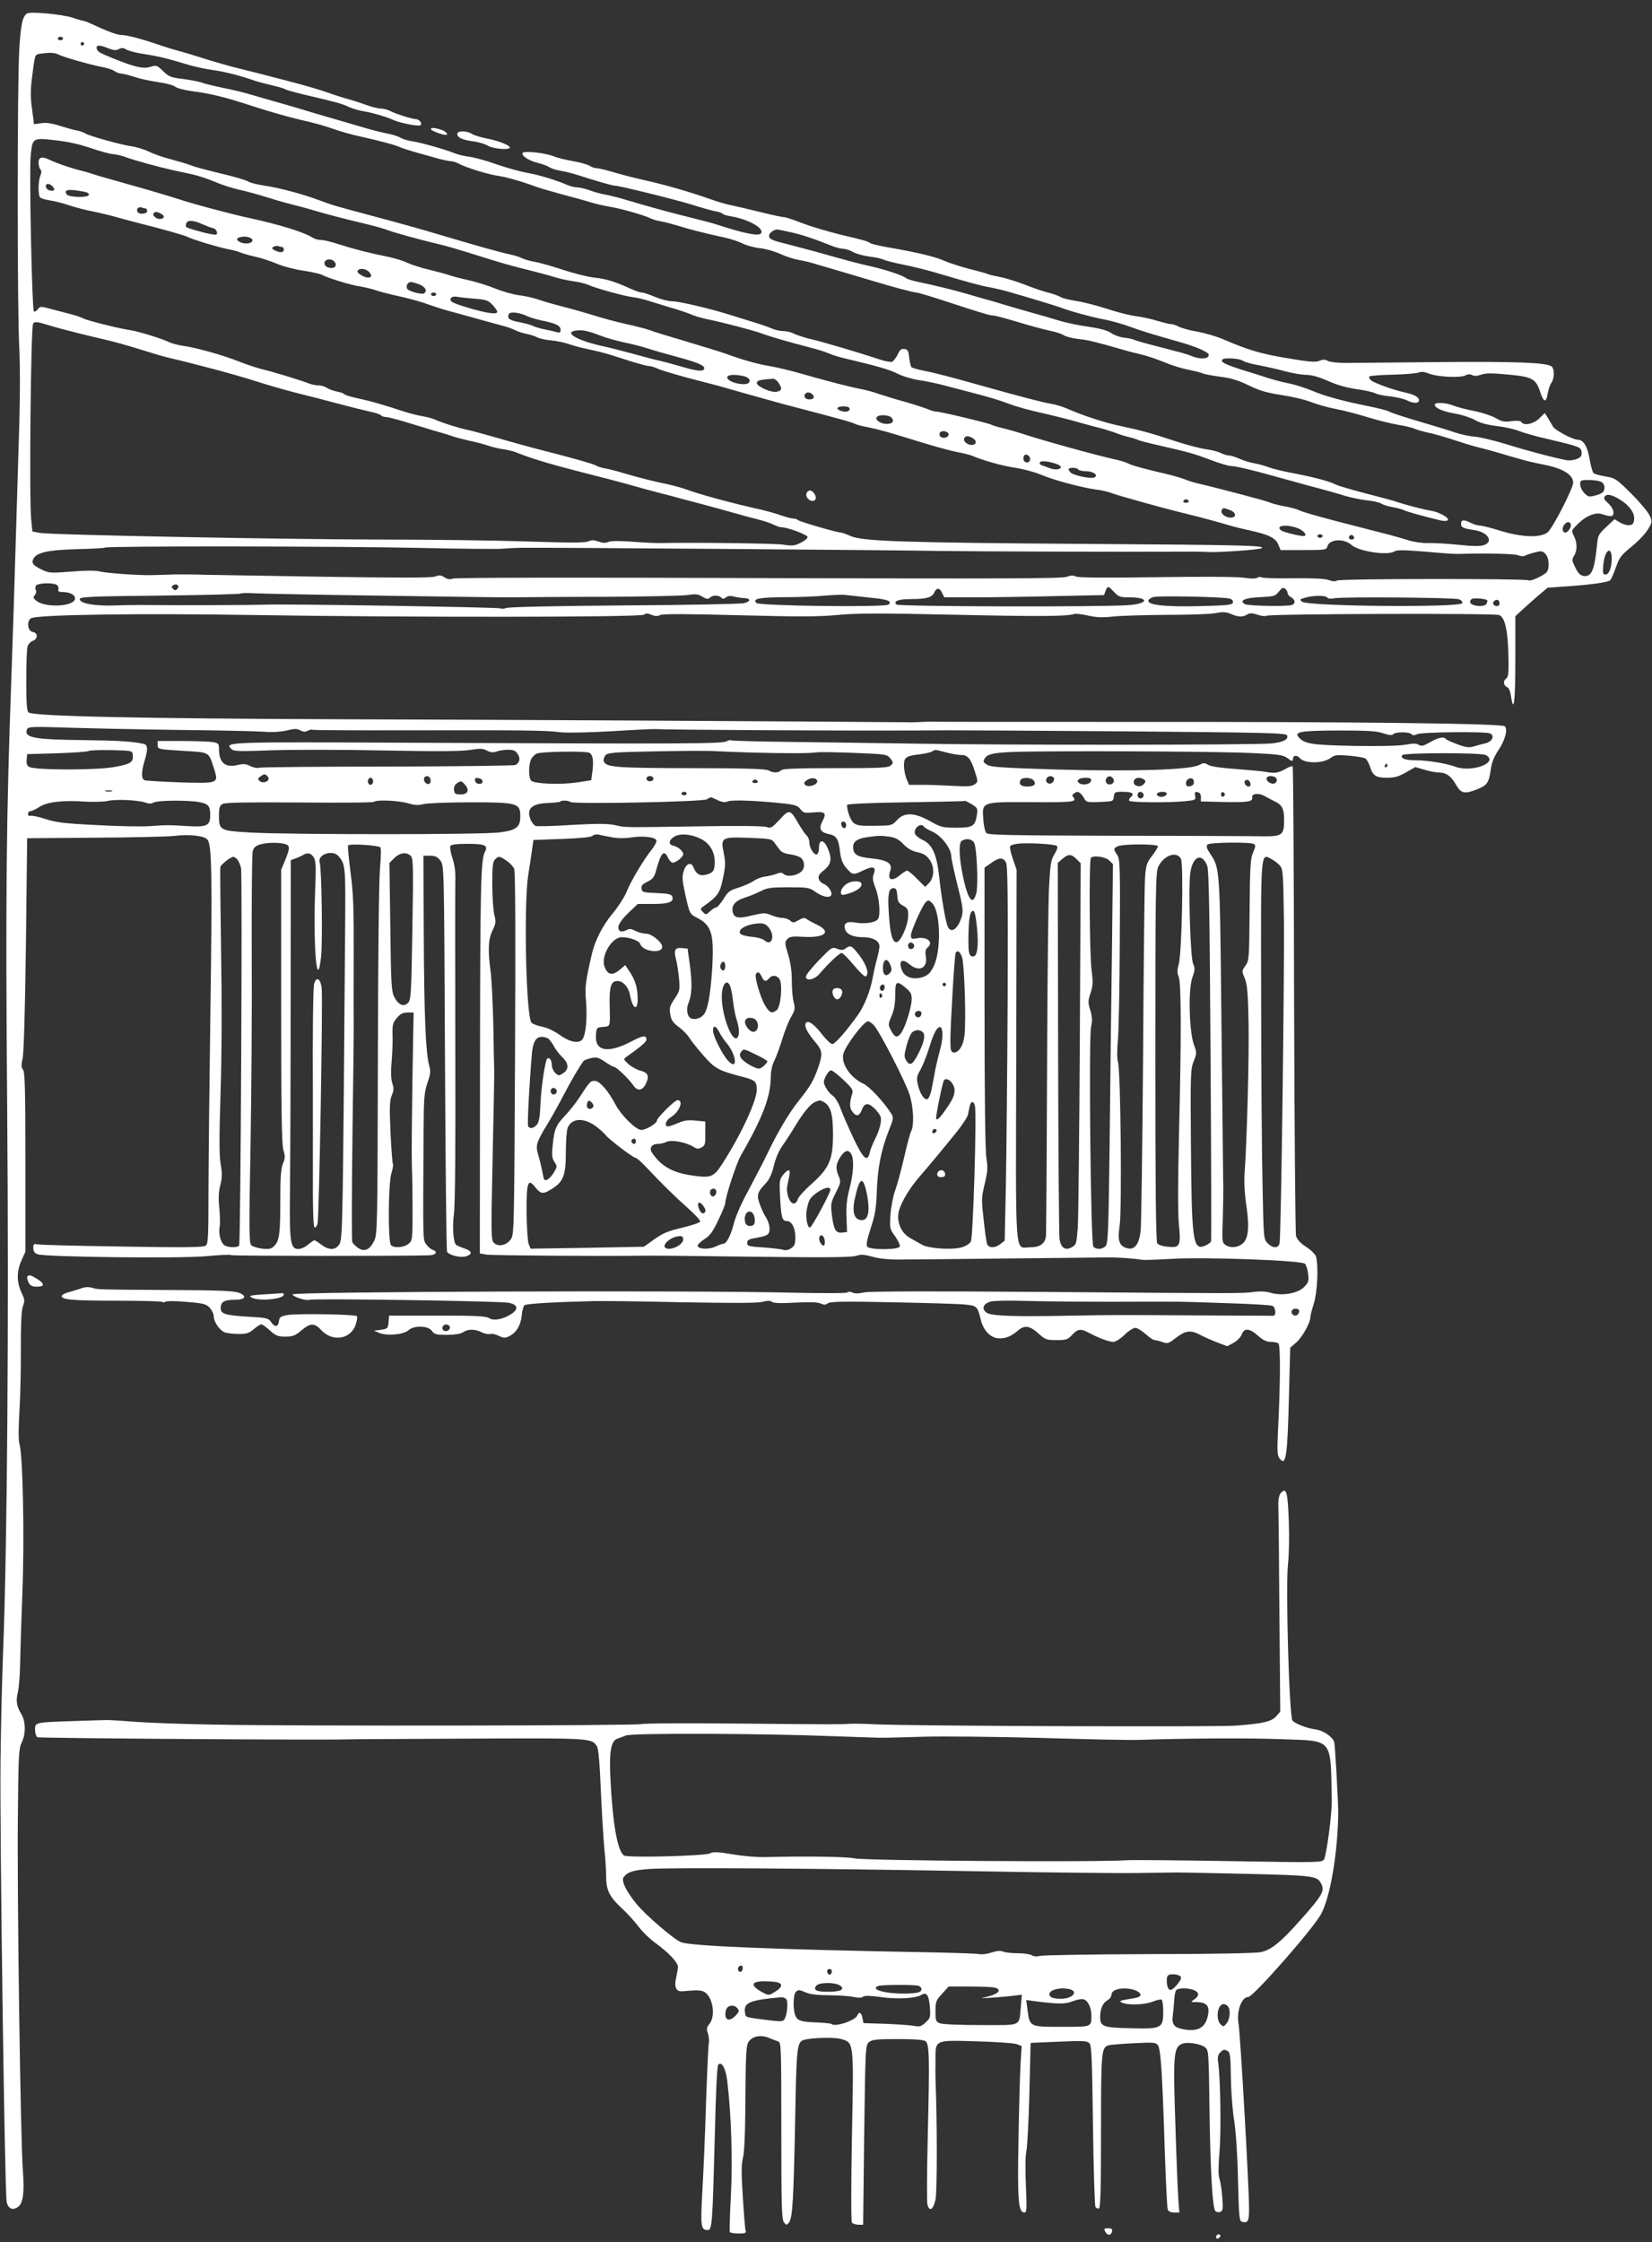
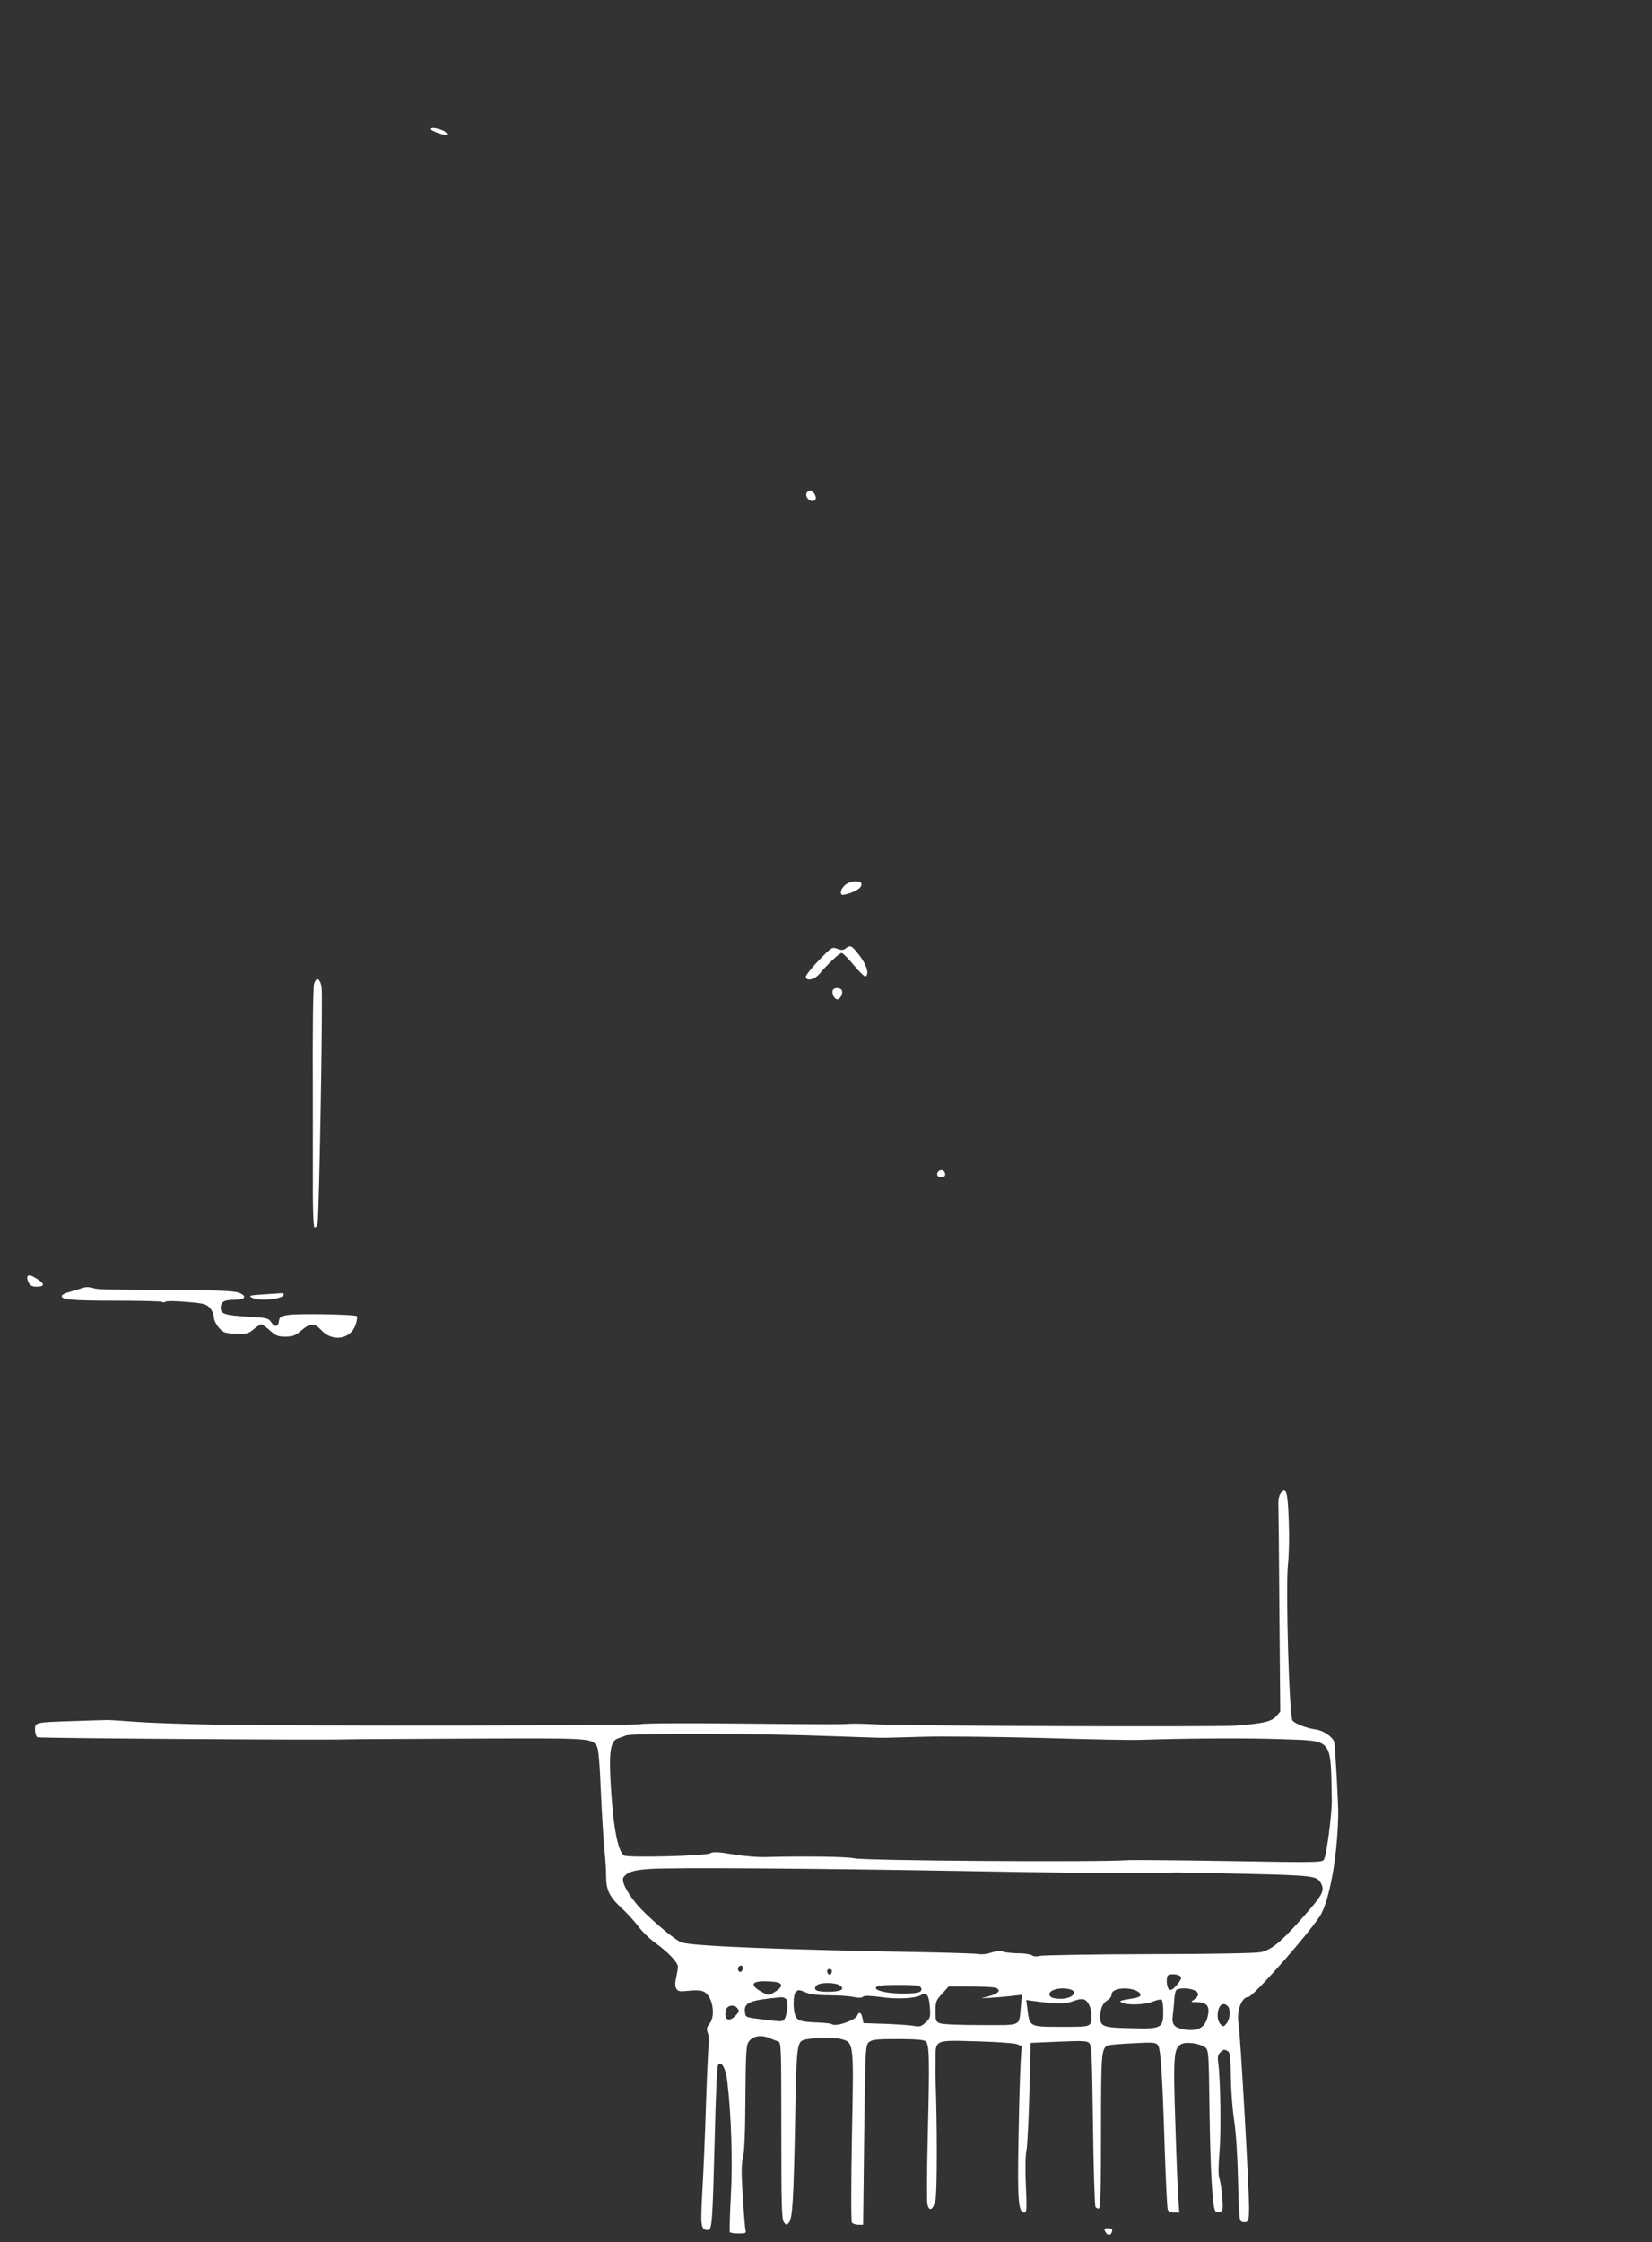
<svg xmlns="http://www.w3.org/2000/svg" version="1.0" width="943pt" height="1280pt" viewBox="0 0 943 1280" preserveAspectRatio="xMidYMid meet">
  <rect x="0" y="0" width="943" height="1280" fill="#333333" stroke="none" />
  <g transform="translate(0,1280) scale(0.1,-0.1)" fill="#ffffff" stroke="none">
-     <path d="M154 12723 c-26 -18 -35 -62 -44 -205 -12 -196 -12 -1493 0 -1703 5 -97 5 -269 0 -440 -5 -154 -14 -451 -20 -660 -6 -209 -17 -560 -25 -780 -29 -795 -34 -1250 -24 -2465 10 -1220 0 -2503 -23 -3090 -6 -151 -13 -434 -15 -629 -5 -403 24 -2468 35 -2521 9 -39 35 -50 65 -28 30 22 37 83 27 218 -13 184 -33 1565 -28 2010 3 351 5 388 22 423 24 49 23 118 -1 160 -29 48 -33 76 -21 127 6 25 12 99 13 165 1 66 7 251 13 410 12 301 3 775 -17 843 -6 20 -6 88 0 185 5 83 9 245 8 359 0 142 3 218 12 242 11 29 10 39 -6 72 -30 63 -31 122 -4 185 l24 54 0 511 c0 414 -3 514 -13 527 -11 13 -12 26 -3 64 7 30 14 274 19 653 l7 605 385 3 c212 1 415 6 452 10 89 11 177 1 193 -22 24 -33 27 -199 16 -981 -6 -429 -11 -902 -11 -1051 0 -232 -2 -273 -15 -284 -13 -11 -109 -12 -478 -6 -254 4 -472 9 -485 13 -19 4 -22 1 -22 -21 0 -19 7 -29 25 -36 43 -16 811 -25 962 -11 73 7 137 10 143 6 9 -5 949 -6 1129 -1 39 1 53 21 21 31 -11 4 -28 18 -38 33 -18 28 -18 1 -14 654 1 181 4 213 22 267 18 50 19 66 10 98 -20 71 -29 287 -31 743 l-2 455 38 0 c30 0 42 -6 59 -28 21 -28 21 -29 26 -1125 3 -603 8 -1102 12 -1108 14 -21 81 -36 111 -25 37 14 31 30 -17 46 -20 7 -40 16 -43 19 -15 15 -22 104 -12 174 7 49 10 389 8 942 -1 476 -1 904 0 951 2 62 -3 101 -17 142 -10 31 -15 62 -11 68 5 8 38 12 99 12 98 0 118 -9 98 -46 -24 -45 -27 -201 -28 -1222 l-1 -1070 38 -7 c31 -5 688 -10 898 -6 33 1 311 -2 618 -6 413 -5 568 -4 594 5 28 9 46 8 93 -5 39 -11 95 -17 162 -16 57 0 333 3 613 6 281 3 539 6 575 6 57 0 131 -5 195 -14 11 -1 85 1 165 6 196 11 739 -9 759 -28 7 -8 16 -34 18 -59 5 -41 2 -49 -24 -75 -36 -36 -126 -51 -190 -32 -24 8 -61 10 -94 5 -72 -9 -67 -9 -1199 0 -672 5 -999 4 -1029 -3 -30 -7 -51 -7 -64 -1 -11 6 -23 7 -30 1 -7 -5 -144 -5 -327 -1 -593 14 -2840 6 -2840 -10 0 -13 77 -38 96 -31 26 9 1088 -7 1139 -17 49 -10 56 -34 18 -61 -46 -32 -103 -44 -130 -27 -18 12 -72 15 -297 15 l-275 0 -3 -37 c-3 -36 -5 -38 -43 -44 l-40 -5 30 -13 c43 -18 139 -10 166 15 32 29 113 27 134 -3 14 -20 25 -23 88 -23 47 1 79 6 91 15 26 19 69 19 107 -1 16 -8 38 -12 48 -9 9 3 32 -2 49 -11 27 -13 36 -13 58 -2 41 20 66 61 72 117 2 28 10 55 16 60 11 9 161 18 406 24 52 1 277 -2 500 -7 276 -5 419 -5 450 2 31 8 48 8 57 0 9 -7 52 -9 132 -4 83 4 127 3 145 -5 20 -9 29 -9 41 1 13 10 86 12 368 6 194 -4 381 -9 415 -13 70 -7 71 -8 92 -92 16 -60 58 -101 105 -101 40 0 66 11 109 47 36 30 66 25 118 -23 35 -31 44 -34 99 -34 55 0 64 3 89 30 33 35 49 37 99 10 55 -29 111 -50 136 -50 13 0 40 17 64 40 22 22 50 40 61 40 11 0 37 -16 59 -35 21 -19 44 -35 52 -35 7 0 27 -5 44 -11 29 -11 35 -9 79 25 54 41 83 44 135 17 20 -11 63 -30 96 -43 l60 -23 36 19 c20 11 41 32 47 48 14 39 45 36 93 -7 28 -25 49 -35 72 -35 17 0 37 -4 44 -8 13 -8 12 -228 -2 -502 -5 -109 -4 -139 8 -154 38 -51 46 4 55 365 l7 266 34 29 c33 28 81 113 81 145 0 9 9 45 20 79 20 63 27 215 12 267 -4 13 -29 38 -56 55 -34 22 -52 43 -58 63 -4 17 -9 625 -11 1352 -1 727 -5 1324 -8 1328 -4 3 -22 -3 -40 -14 -40 -23 -62 -27 -109 -18 -19 4 -98 11 -174 17 -87 6 -147 15 -160 24 -19 12 -26 12 -51 -1 -52 -28 -380 -38 -807 -26 -324 10 -383 14 -404 28 -23 15 -24 18 -11 38 19 28 70 35 296 37 396 4 1077 -1 1234 -9 149 -7 172 -11 198 -30 22 -17 29 -18 29 -7 0 25 21 29 41 7 28 -30 128 -30 171 0 27 20 38 21 111 15 44 -4 87 -11 93 -17 7 -6 18 -27 25 -47 15 -50 34 -62 97 -62 42 0 66 7 108 31 l53 30 52 -15 c29 -9 67 -16 84 -16 40 0 69 -21 96 -69 28 -50 48 -55 115 -29 63 24 73 38 84 117 5 38 19 72 43 108 38 56 55 119 37 137 -16 16 -851 26 -2155 25 -599 0 -1097 0 -1105 1 -8 1 -37 0 -65 -1 -27 -2 -68 -3 -90 -2 -478 4 -2351 15 -3235 17 -1137 4 -1750 17 -1777 39 -10 7 -13 56 -13 181 0 94 3 181 7 194 3 13 16 28 29 33 31 11 32 46 2 51 -29 4 -38 58 -12 78 25 21 601 30 1274 19 885 -14 2208 -13 2226 2 11 9 21 9 43 -1 21 -8 35 -9 49 -1 14 7 147 7 446 -1 340 -9 453 -9 563 1 111 11 241 11 658 2 486 -11 660 -10 697 4 8 3 44 -1 79 -9 48 -11 83 -12 139 -6 41 5 179 9 306 10 127 0 255 4 283 10 41 8 60 7 88 -5 43 -18 67 -19 92 -3 15 9 28 9 59 -1 22 -8 46 -10 53 -6 17 11 1298 15 1326 4 35 -13 52 -92 54 -258 1 -77 -1 -97 -15 -106 -18 -13 -13 -40 9 -49 8 -2 17 -25 20 -50 16 -105 25 -31 25 205 l0 251 33 31 c19 18 60 54 92 82 l59 50 101 7 c148 10 245 24 257 36 5 5 20 39 32 73 19 56 30 70 90 119 37 30 79 74 93 98 25 42 25 44 9 80 -10 21 -57 77 -105 125 -84 83 -91 88 -146 97 -32 5 -63 14 -69 20 -6 6 -16 43 -23 83 -12 71 -35 107 -68 107 -27 0 -126 53 -139 73 -7 12 -21 35 -30 51 l-18 28 -32 -31 c-33 -32 -88 -43 -102 -20 -4 7 -24 9 -55 5 -41 -6 -56 -3 -92 18 -23 13 -78 31 -122 40 -44 8 -97 22 -117 30 -42 18 -108 21 -108 6 0 -19 46 -39 115 -51 39 -6 89 -23 113 -36 29 -17 69 -28 125 -35 45 -5 102 -18 127 -28 25 -10 97 -31 160 -45 190 -45 195 -47 198 -76 2 -21 -3 -29 -27 -39 -17 -7 -43 -10 -58 -7 -70 13 -219 52 -337 89 -71 22 -154 42 -185 45 -31 2 -81 13 -111 23 -30 10 -86 28 -125 39 -176 52 -238 72 -256 82 -11 6 -62 19 -112 29 -145 29 -257 59 -328 90 -37 15 -93 33 -125 40 -33 6 -86 20 -119 30 -33 11 -107 34 -165 52 -72 23 -105 38 -105 48 0 12 12 15 53 14 29 -1 58 -7 66 -13 8 -7 47 -18 87 -25 41 -8 110 -23 153 -35 44 -12 99 -21 124 -21 29 0 71 -12 121 -34 48 -22 107 -39 161 -47 47 -6 96 -17 110 -24 14 -7 53 -15 88 -18 34 -4 76 -14 92 -22 37 -19 70 -19 70 0 0 18 -27 33 -82 45 -64 14 -173 53 -192 69 -9 8 -13 18 -9 22 4 4 64 9 133 10 69 2 135 7 147 12 15 7 34 5 61 -6 48 -19 179 -25 207 -10 14 8 26 8 38 2 12 -7 28 -6 51 2 26 9 61 10 151 1 139 -12 162 -24 186 -97 20 -62 35 -67 43 -14 4 23 13 51 21 62 19 27 19 81 2 95 -27 22 -202 29 -642 25 -247 -2 -486 -5 -531 -5 -45 0 -90 5 -103 11 -17 10 -29 10 -50 1 -22 -9 -58 -6 -182 15 -151 25 -222 46 -364 107 -38 17 -104 36 -147 44 -42 7 -90 20 -107 28 -16 9 -38 16 -48 16 -10 0 -45 9 -78 19 -33 10 -87 22 -120 26 -33 4 -106 22 -162 41 -57 18 -135 39 -175 45 -40 6 -82 16 -93 23 -11 7 -42 18 -70 25 -27 7 -88 27 -135 46 -47 18 -111 38 -143 44 -32 6 -62 13 -67 16 -5 3 -51 16 -104 29 -52 14 -116 34 -143 46 -52 24 -161 50 -313 76 -52 9 -102 20 -110 25 -22 13 -23 14 -170 49 -74 18 -174 48 -221 66 -47 19 -94 34 -103 34 -9 0 -69 13 -134 29 -64 16 -139 33 -167 39 -27 5 -81 21 -120 35 -112 40 -262 83 -370 107 -55 12 -136 33 -180 46 -44 13 -89 24 -100 24 -11 0 -29 6 -40 14 -11 7 -53 19 -94 26 -41 7 -90 19 -108 27 -46 19 -165 33 -178 21 -15 -13 31 -45 85 -58 25 -6 54 -17 65 -24 11 -8 41 -17 65 -21 25 -4 70 -15 100 -25 109 -35 195 -60 210 -60 26 0 352 -81 445 -110 50 -16 107 -32 128 -36 20 -3 39 -10 42 -14 3 -5 24 -11 48 -15 99 -17 189 -67 172 -96 -12 -19 -90 -4 -250 48 -27 9 -84 24 -125 34 -123 30 -260 67 -400 109 -36 11 -87 24 -115 29 -27 5 -68 16 -90 25 -22 8 -52 15 -67 16 -15 0 -42 6 -60 14 -61 27 -162 58 -233 70 -38 7 -115 29 -171 48 -55 20 -125 39 -155 43 -30 4 -67 13 -84 20 -47 20 -195 62 -245 69 -25 4 -54 13 -66 21 -12 7 -48 18 -80 24 -32 6 -104 25 -159 42 -55 16 -129 38 -165 48 -36 10 -105 31 -155 46 -49 15 -119 35 -155 45 -36 10 -96 28 -135 39 -38 12 -113 30 -165 40 -52 11 -106 24 -120 30 -14 5 -60 14 -104 20 -70 8 -82 13 -115 45 -35 34 -38 35 -74 24 -40 -12 -86 -2 -212 49 -81 33 -89 38 -93 57 -4 20 16 21 67 0 30 -12 44 -13 60 -4 16 8 26 7 43 -3 13 -8 59 -20 103 -26 78 -12 129 -24 250 -61 33 -10 96 -24 140 -30 72 -10 152 -31 240 -61 17 -6 58 -17 93 -25 35 -8 71 -18 81 -24 10 -5 56 -18 102 -29 177 -41 225 -54 259 -71 19 -9 55 -20 79 -24 51 -8 132 -31 176 -51 42 -18 143 -38 155 -30 14 9 -7 35 -27 35 -20 0 -111 29 -145 46 -14 8 -39 14 -55 14 -15 1 -53 10 -83 21 -30 11 -77 26 -105 34 -27 7 -68 20 -90 28 -50 19 -155 50 -260 77 -44 11 -105 27 -135 35 -30 8 -84 21 -120 30 -70 17 -164 44 -245 70 -27 9 -72 22 -100 30 -27 7 -77 22 -110 33 -119 41 -199 62 -232 62 -19 0 -72 18 -119 40 -47 22 -89 40 -93 40 -5 0 -35 8 -67 19 -63 20 -242 36 -260 24z m206 -143 c0 -5 -7 -10 -15 -10 -8 0 -15 5 -15 10 0 6 7 10 15 10 8 0 15 -4 15 -10z m120 -30 c0 -5 -4 -10 -10 -10 -5 0 -10 5 -10 10 0 6 5 10 10 10 6 0 10 -4 10 -10z m-149 -60 c26 -15 183 -59 249 -72 30 -5 63 -16 74 -24 11 -8 28 -14 38 -14 10 0 44 -9 75 -19 32 -11 94 -24 137 -30 44 -6 87 -18 96 -26 9 -8 51 -19 93 -25 110 -14 192 -34 362 -90 83 -27 200 -60 260 -74 61 -13 144 -36 185 -51 41 -15 113 -35 160 -45 114 -25 201 -49 225 -61 11 -5 52 -18 90 -29 39 -11 95 -26 125 -35 30 -8 63 -15 73 -15 10 0 31 -6 45 -14 42 -23 172 -63 227 -70 46 -7 132 -31 215 -62 19 -7 87 -27 150 -44 63 -17 138 -37 165 -46 28 -8 73 -19 100 -23 63 -10 202 -49 235 -66 14 -7 43 -16 65 -19 22 -4 67 -16 100 -26 70 -22 163 -45 257 -65 38 -8 86 -24 109 -36 23 -11 67 -23 98 -26 31 -3 83 -18 116 -33 33 -15 80 -30 105 -34 25 -4 72 -15 105 -26 33 -10 101 -30 150 -44 50 -15 119 -35 155 -46 125 -38 245 -70 262 -70 9 0 105 -29 213 -65 108 -36 204 -65 213 -65 19 0 65 -12 202 -53 47 -14 109 -30 138 -36 29 -6 63 -17 75 -25 12 -8 49 -17 82 -21 56 -6 94 -15 250 -60 33 -10 85 -23 115 -30 30 -7 88 -27 127 -43 40 -17 101 -36 135 -42 34 -7 70 -16 79 -20 9 -5 54 -14 101 -20 64 -8 104 -20 164 -49 63 -31 104 -43 189 -56 60 -9 137 -27 171 -41 34 -13 97 -31 141 -39 43 -8 123 -29 178 -46 55 -17 134 -37 176 -44 42 -7 85 -17 95 -23 11 -5 45 -15 77 -22 31 -6 97 -25 145 -41 48 -16 112 -36 142 -43 30 -7 82 -21 115 -31 33 -10 87 -26 120 -35 33 -10 89 -23 125 -30 119 -22 180 -58 180 -106 0 -32 -118 -261 -146 -283 -41 -32 -145 -29 -269 9 -54 17 -107 30 -119 30 -11 0 -34 7 -50 15 -38 20 -56 19 -56 -4 0 -22 10 -27 75 -37 77 -11 112 -64 58 -85 -20 -8 -61 -8 -148 1 -66 7 -145 11 -175 10 -30 -1 -77 6 -105 14 -27 9 -77 23 -110 32 -33 8 -127 33 -210 54 -188 48 -293 78 -314 89 -9 5 -45 15 -81 21 -36 7 -73 17 -83 22 -15 8 -299 83 -412 109 -22 5 -56 16 -75 24 -19 7 -66 21 -105 30 -109 25 -199 49 -214 59 -8 5 -39 15 -70 22 -111 24 -423 111 -526 145 -33 11 -85 26 -117 34 -31 7 -61 16 -68 20 -14 9 -290 75 -313 75 -11 0 -33 6 -50 14 -18 7 -75 26 -127 41 -52 14 -120 35 -150 45 -30 11 -77 24 -105 29 -59 11 -199 47 -345 89 -58 17 -136 35 -175 42 -69 11 -154 35 -250 70 -27 10 -129 41 -225 70 -96 28 -191 57 -210 65 -19 7 -80 23 -135 35 -55 12 -131 33 -170 45 -38 12 -117 35 -175 50 -58 15 -130 35 -160 46 -30 10 -80 21 -110 24 -30 4 -88 20 -128 36 -41 17 -110 39 -155 49 -45 10 -95 23 -112 29 -16 6 -68 20 -114 31 -47 11 -103 29 -126 40 -22 11 -72 26 -110 34 -106 21 -202 46 -282 72 -39 13 -84 24 -100 24 -16 0 -37 6 -48 13 -47 31 -189 75 -360 112 -95 20 -335 84 -395 105 -30 10 -113 35 -185 56 -259 73 -290 82 -320 92 -16 6 -48 15 -70 20 -53 13 -133 41 -168 58 -46 23 -67 18 -67 -14 0 -15 5 -33 10 -38 8 -8 8 -19 0 -38 -12 -31 -13 -106 -2 -122 4 -6 30 -14 57 -18 28 -4 77 -17 110 -28 33 -11 92 -27 130 -34 39 -8 104 -23 145 -35 41 -11 102 -28 135 -36 109 -27 240 -64 260 -73 42 -20 173 -59 230 -71 33 -6 67 -15 76 -20 9 -4 45 -15 80 -23 35 -7 93 -26 128 -41 35 -15 103 -33 151 -40 48 -7 96 -18 106 -23 34 -19 168 -60 219 -67 28 -5 68 -14 90 -22 22 -8 82 -23 132 -34 51 -11 126 -31 165 -46 40 -14 96 -32 123 -39 28 -7 100 -27 160 -44 61 -17 127 -35 149 -41 21 -5 50 -16 65 -23 15 -8 45 -18 66 -22 22 -4 49 -13 60 -19 11 -7 47 -15 80 -18 33 -3 80 -13 105 -22 25 -9 74 -22 110 -29 36 -7 90 -21 120 -30 30 -10 90 -28 132 -42 43 -13 85 -24 94 -24 9 0 30 -6 47 -14 31 -14 146 -47 277 -80 36 -9 88 -23 115 -31 44 -13 175 -50 320 -90 28 -7 93 -25 145 -38 223 -59 250 -67 267 -75 10 -6 45 -15 78 -21 64 -13 114 -27 321 -91 72 -22 157 -45 190 -51 32 -6 68 -15 79 -19 64 -28 181 -61 250 -70 44 -7 109 -24 145 -39 72 -31 235 -75 320 -86 30 -4 66 -12 80 -18 39 -15 281 -83 420 -117 109 -27 187 -48 250 -67 30 -9 82 -22 115 -29 113 -24 156 -44 171 -81 l14 -33 131 0 c124 0 131 1 136 21 11 42 95 47 138 8 40 -36 205 -62 244 -37 14 9 53 9 162 0 155 -13 183 -15 214 -14 134 5 306 1 328 -7 16 -6 34 -8 40 -4 7 4 32 13 56 19 38 10 46 9 62 -7 23 -23 26 -91 4 -109 -27 -22 -88 -49 -98 -43 -17 11 -1081 10 -1095 -1 -9 -6 -24 -6 -48 3 -23 8 -88 11 -202 10 -92 -2 -174 1 -180 5 -7 4 -18 3 -25 -2 -8 -6 -35 -6 -77 0 -40 6 -235 7 -502 3 -296 -4 -444 -3 -457 4 -14 8 -29 7 -53 -2 -26 -10 -386 -11 -1758 -7 -1042 4 -1733 3 -1746 -3 -15 -6 -29 -4 -46 7 -20 13 -31 14 -54 5 -21 -8 -202 -8 -659 -1 -346 6 -645 11 -662 11 -35 2 -126 2 -168 2 -14 -1 -36 -1 -50 -2 -14 0 -49 -1 -77 -2 -79 -2 -258 11 -300 21 -23 6 -83 6 -161 -1 -119 -9 -127 -9 -170 12 -49 24 -59 37 -46 62 18 35 87 50 246 54 84 2 157 6 162 9 16 10 1366 8 1811 -2 228 -5 435 -7 460 -4 25 2 77 5 115 5 139 2 2097 -13 2380 -18 222 -3 1004 -6 1455 -4 19 0 53 -1 75 -2 60 -4 288 13 305 21 29 16 -91 19 -979 25 -1064 7 -1299 15 -1365 45 -25 11 -50 20 -57 20 -21 0 -234 62 -244 71 -5 5 -17 9 -27 9 -10 0 -44 9 -75 20 -32 11 -87 26 -123 34 -142 31 -338 84 -415 113 -22 8 -69 21 -105 29 -80 16 -165 38 -250 63 -36 11 -83 23 -105 27 -22 4 -45 11 -52 16 -11 9 -147 47 -348 98 -44 12 -141 38 -215 60 -74 21 -151 42 -170 46 -41 7 -142 39 -185 58 -16 8 -49 16 -73 20 -24 4 -69 15 -100 25 -129 42 -191 60 -264 76 -43 9 -80 20 -83 25 -2 4 -21 11 -42 15 -20 4 -46 13 -57 21 -11 8 -33 14 -48 14 -14 0 -39 5 -55 11 -41 17 -209 68 -273 83 -30 8 -84 26 -120 40 -87 36 -252 82 -320 91 -30 4 -68 14 -85 22 -44 21 -173 61 -225 69 -63 9 -241 54 -264 66 -11 6 -42 17 -70 24 -28 7 -79 21 -114 30 -60 16 -63 16 -77 -2 -7 -10 -17 -15 -22 -11 -10 11 -27 791 -18 884 10 106 10 107 135 93 69 -7 140 -22 207 -45 56 -19 114 -35 130 -35 15 -1 46 -8 68 -16 43 -17 190 -57 270 -75 28 -6 78 -17 112 -24 35 -8 93 -27 130 -43 38 -17 102 -37 143 -46 41 -9 109 -28 150 -41 41 -13 102 -31 135 -39 33 -8 101 -26 150 -41 91 -26 129 -36 290 -75 50 -12 106 -28 125 -36 35 -13 168 -50 285 -78 33 -7 128 -35 210 -61 152 -48 201 -62 335 -95 41 -10 95 -25 120 -33 25 -8 70 -18 100 -22 30 -4 69 -13 85 -20 44 -20 203 -64 255 -71 25 -3 63 -12 85 -19 22 -7 81 -25 130 -40 50 -14 106 -33 125 -42 19 -8 64 -21 100 -28 80 -16 245 -60 297 -78 47 -18 151 -48 263 -77 47 -12 101 -28 120 -37 19 -9 69 -24 110 -33 176 -42 238 -60 285 -84 28 -14 82 -30 120 -36 39 -5 104 -19 145 -30 41 -11 100 -26 130 -34 124 -32 178 -48 242 -72 36 -14 115 -36 175 -49 59 -13 142 -34 183 -45 41 -12 102 -29 135 -37 33 -8 83 -23 110 -33 28 -11 64 -22 80 -25 17 -4 39 -11 50 -16 11 -5 61 -18 110 -29 180 -41 212 -50 304 -85 51 -19 103 -35 115 -35 27 0 116 -21 231 -53 50 -14 151 -42 225 -62 74 -19 162 -44 196 -55 34 -10 91 -22 126 -26 34 -3 72 -12 83 -19 11 -7 41 -16 65 -20 25 -4 53 -12 63 -17 15 -8 108 -34 207 -58 20 -5 39 -5 44 0 13 13 -50 48 -98 55 -41 6 -153 36 -211 56 -16 5 -91 25 -165 44 -74 19 -148 41 -165 49 -40 20 -129 43 -249 66 -54 10 -115 25 -135 33 -20 8 -56 18 -80 22 -24 4 -62 16 -85 26 -23 10 -50 19 -61 19 -11 0 -32 7 -47 14 -15 8 -53 18 -85 22 -32 4 -112 25 -178 47 -132 44 -195 61 -299 83 -98 20 -223 61 -316 102 -25 11 -65 23 -90 27 -42 6 -193 46 -385 100 -184 52 -284 78 -343 89 -34 7 -65 16 -69 20 -4 4 -10 28 -13 54 -4 39 -9 48 -27 50 -18 3 -27 -5 -39 -32 -10 -19 -24 -38 -32 -41 -9 -3 -43 3 -76 15 -121 40 -322 99 -386 114 -36 8 -78 22 -95 30 -16 9 -44 16 -62 16 -18 0 -47 6 -65 14 -18 8 -69 26 -113 39 -44 14 -105 32 -135 42 -109 34 -283 75 -321 75 -22 0 -66 11 -99 25 -33 14 -67 25 -76 25 -9 0 -35 9 -58 19 -93 43 -145 59 -211 66 -38 4 -122 25 -185 46 -63 21 -135 41 -160 45 -25 4 -56 13 -70 20 -14 7 -45 17 -70 22 -56 12 -175 45 -400 112 -96 29 -258 74 -360 101 -257 69 -247 66 -325 95 -99 37 -238 74 -320 85 -38 6 -79 16 -91 24 -11 7 -81 28 -155 45 -74 18 -150 38 -169 46 -19 8 -71 23 -115 35 -44 11 -101 31 -126 44 -25 12 -70 26 -98 30 -60 8 -249 61 -265 74 -6 5 -27 12 -46 16 -19 3 -64 16 -99 27 -43 14 -77 19 -105 15 l-42 -6 -11 86 c-9 62 -9 109 -2 167 19 150 17 144 47 149 52 8 83 7 103 -3z m-33 -752 c19 -19 14 -30 -10 -26 -13 2 -24 11 -26 21 -4 20 18 23 36 5z m190 -34 c13 -3 22 -10 19 -17 -6 -17 -117 -14 -127 4 -18 28 13 32 108 13z m343 -94 c5 0 9 -7 9 -15 0 -17 -45 -21 -55 -5 -9 15 5 32 22 26 8 -3 19 -6 24 -6z m90 -31 c23 -12 16 -29 -10 -29 -21 0 -44 23 -34 33 9 10 21 9 44 -4z m232 -58 c23 -10 51 -21 62 -23 11 -2 21 -12 23 -22 3 -16 -1 -18 -30 -13 -40 6 -138 34 -145 41 -3 3 -3 12 0 21 8 20 39 19 90 -4z m3362 -47 c67 -15 123 -34 227 -75 26 -11 57 -19 70 -19 13 0 39 -8 58 -19 19 -10 62 -22 95 -26 33 -4 68 -11 78 -17 10 -5 59 -18 110 -28 51 -10 131 -30 180 -44 199 -59 265 -77 317 -86 30 -6 78 -17 105 -25 126 -36 263 -78 295 -89 59 -23 192 -59 260 -71 36 -7 99 -25 140 -40 68 -25 115 -39 289 -89 87 -24 161 -57 161 -71 0 -26 -51 -28 -105 -5 -19 9 -51 17 -220 61 -44 11 -89 24 -100 29 -11 5 -39 11 -62 13 -23 3 -56 15 -72 27 -21 14 -61 25 -128 35 -54 7 -129 23 -168 35 -38 12 -108 32 -155 45 -47 13 -116 33 -155 45 -38 12 -88 26 -110 32 -22 6 -67 19 -100 29 -75 22 -201 53 -280 69 -33 7 -65 16 -72 22 -20 16 -115 48 -203 68 -82 18 -112 27 -320 85 -52 14 -127 34 -166 44 -81 20 -94 27 -94 46 0 14 26 34 45 35 6 0 42 -7 80 -16z m-3091 -30 c30 -11 18 -34 -18 -34 -36 0 -68 24 -44 33 19 8 44 8 62 1z m187 -54 c5 0 9 -7 9 -15 0 -18 -23 -19 -52 -4 -17 9 -18 13 -7 20 8 5 20 7 27 4 8 -3 18 -5 23 -5z m299 -85 c14 -17 5 -35 -18 -35 -27 0 -45 17 -39 34 8 20 41 21 57 1z m201 -62 c21 -25 -4 -37 -40 -19 -33 17 -39 31 -18 39 18 6 45 -3 58 -20z m284 -67 c34 -14 46 -38 25 -51 -12 -8 -87 12 -95 26 -10 15 2 39 20 39 9 0 31 -7 50 -14z m95 -56 c0 -5 -7 -10 -15 -10 -8 0 -15 5 -15 10 0 6 7 10 15 10 8 0 15 -4 15 -10z m220 -25 c67 -6 78 -10 103 -37 37 -42 34 -51 -15 -45 -53 6 -207 52 -220 65 -17 17 2 34 30 28 15 -3 61 -8 102 -11z m300 -100 c14 -7 52 -18 84 -25 80 -16 106 -29 106 -53 0 -15 -5 -18 -22 -13 -13 4 -44 11 -70 16 -26 5 -55 14 -65 19 -10 6 -44 15 -75 21 -61 12 -74 21 -64 46 6 17 62 11 106 -11z m-2575 -94 c50 -13 126 -31 170 -41 44 -10 130 -34 190 -53 61 -19 130 -40 155 -46 175 -41 399 -101 510 -137 70 -23 219 -65 280 -79 30 -7 114 -29 185 -48 72 -19 156 -40 187 -47 32 -6 60 -16 63 -21 4 -5 15 -9 25 -9 10 0 56 -11 102 -25 46 -14 121 -37 168 -51 47 -13 99 -29 115 -35 17 -6 59 -17 95 -25 36 -7 84 -20 107 -28 23 -8 63 -18 90 -21 26 -4 62 -13 78 -21 17 -7 64 -24 105 -37 84 -27 163 -48 410 -111 36 -9 94 -25 130 -35 36 -10 103 -29 150 -41 47 -12 117 -30 155 -41 39 -10 95 -25 125 -33 30 -8 96 -26 145 -40 50 -14 118 -33 151 -41 34 -8 74 -22 90 -30 16 -8 36 -15 45 -15 35 0 149 -43 149 -56 0 -7 -18 -22 -41 -33 -34 -17 -48 -18 -99 -10 -47 7 -477 13 -710 9 -25 0 -94 3 -155 8 -71 5 -118 5 -133 -2 -16 -7 -33 -6 -57 3 -26 9 -39 9 -56 1 -16 -9 -103 -9 -348 -1 -179 6 -555 11 -836 11 -559 1 -1878 26 -1947 38 l-43 8 -7 69 c-12 116 -2 1103 11 1118 9 12 23 11 84 -8 39 -12 113 -32 162 -44z m2990 -16 c33 -13 96 -31 140 -40 44 -9 105 -25 135 -35 30 -10 102 -30 160 -46 113 -30 160 -49 160 -65 0 -21 -34 -20 -122 6 -51 15 -111 31 -133 36 -22 4 -89 22 -150 39 -60 16 -139 37 -175 44 -144 32 -225 78 -153 89 38 5 67 -1 138 -28z m830 -235 c39 -15 29 -45 -13 -43 -81 3 -129 53 -53 53 22 0 52 -5 66 -10z m189 -35 c22 -33 20 -44 -9 -51 -30 -8 -115 29 -115 50 0 10 13 16 38 19 20 2 44 4 53 5 9 1 24 -9 33 -23z m195 -68 c13 -16 5 -27 -20 -27 -21 0 -33 15 -24 30 9 14 31 12 44 -3z m211 -82 c0 -15 -26 -20 -54 -9 -28 11 -17 24 19 24 24 0 35 -5 35 -15z m240 -50 c16 -20 4 -35 -29 -35 -33 0 -67 23 -57 38 10 17 71 15 86 -3z m325 -95 c0 -18 -33 -26 -47 -12 -6 6 -7 15 -3 22 10 16 50 8 50 -10z m136 -20 c27 -15 24 -40 -5 -40 -26 0 -51 24 -41 40 8 13 21 13 46 0z m329 -121 c0 -20 -24 -26 -35 -9 -4 6 -4 17 -1 25 7 20 36 7 36 -16z m157 -30 c13 -5 21 -13 18 -19 -8 -12 -37 -13 -67 -1 -13 5 -31 12 -41 15 -10 3 -15 11 -11 17 7 11 55 6 101 -12z m118 -29 c3 -5 23 -10 44 -10 44 0 75 -25 46 -36 -20 -8 -112 11 -132 27 -7 7 -13 15 -13 20 0 12 47 11 55 -1z m2989 -73 c11 -8 17 -23 14 -37 -2 -19 -13 -27 -46 -37 -41 -11 -45 -11 -68 12 -13 13 -24 36 -24 50 0 24 3 25 53 25 29 0 61 -6 71 -13z m103 -99 c52 -31 85 -76 81 -112 -2 -25 -8 -32 -28 -34 -14 -1 -38 6 -54 16 l-30 18 -47 -44 c-42 -39 -48 -49 -52 -95 -15 -151 -31 -190 -76 -185 -19 2 -32 14 -48 47 -21 41 -21 47 -8 68 19 29 19 76 -1 114 -16 31 -15 31 29 74 43 41 95 61 128 51 58 -18 69 -17 69 9 0 15 -12 35 -30 52 -23 20 -27 29 -19 40 13 15 39 10 86 -19z m-2462 -8 c3 -5 -3 -10 -15 -10 -12 0 -18 5 -15 10 3 6 10 10 15 10 5 0 12 -4 15 -10z m234 -51 c31 -11 42 -34 19 -42 -34 -11 -82 25 -61 46 8 9 4 9 42 -4z m1946 -79 c9 -14 -13 -50 -30 -50 -18 0 -20 31 -3 48 15 15 25 15 33 2z m-1555 -26 c35 -14 56 -44 30 -44 -24 0 -116 23 -127 32 -36 29 33 37 97 12z m140 -44 c0 -5 -7 -10 -15 -10 -8 0 -15 5 -15 10 0 6 7 10 15 10 8 0 15 -4 15 -10z m180 -11 c0 -5 -7 -9 -15 -9 -15 0 -20 12 -9 23 8 8 24 -1 24 -14z m1470 -119 c0 -51 -16 -90 -36 -90 -14 0 -16 9 -12 54 7 86 48 116 48 36z m-8873 -151 c6 -6 9 -18 6 -25 -4 -10 4 -14 29 -14 42 0 74 -21 65 -43 -16 -41 -171 -46 -219 -7 -19 15 -20 20 -9 33 7 9 10 21 6 27 -4 6 -4 17 -1 25 7 18 106 21 123 4z m685 -21 c-9 -9 -15 -9 -24 0 -10 10 -10 15 2 22 20 12 38 -6 22 -22z m5348 -18 c25 -27 35 -30 87 -30 111 0 112 -34 1 -44 -139 -12 -1319 -9 -1331 3 -19 19 11 31 79 31 90 0 124 9 136 36 14 31 32 30 46 -1 l12 -25 168 0 c93 0 298 3 456 7 l288 6 9 24 c11 30 15 29 49 -7z m990 -6 c0 -7 9 -18 20 -24 25 -13 26 -37 3 -44 -32 -9 -246 -5 -266 5 -37 20 -1 37 87 40 78 4 86 6 106 32 18 22 25 25 36 16 8 -6 14 -17 14 -25z m-5130 -15 c377 -6 708 -10 735 -9 28 1 248 3 490 3 242 1 461 6 487 11 38 6 52 5 77 -10 24 -14 33 -16 43 -6 15 15 50 16 66 0 8 -8 15 -8 26 2 10 8 26 10 43 5 16 -4 42 -8 58 -9 41 -1 43 -19 3 -29 -18 -5 -327 -11 -687 -13 -405 -3 -661 -9 -673 -15 -10 -5 -24 -6 -31 -2 -11 7 -1272 27 -1357 21 -39 -2 -482 -4 -635 -2 -55 1 -147 0 -205 -2 -117 -5 -205 11 -205 36 0 13 60 16 457 20 251 3 459 8 463 12 3 3 41 4 83 1 42 -2 385 -9 762 -14z m2740 -10 c107 -10 133 -20 113 -40 -17 -17 -738 -8 -755 9 -24 24 14 32 162 33 80 0 183 4 230 9 47 4 99 6 115 4 17 -2 77 -9 135 -15z m2058 -6 c14 -3 22 -12 20 -22 -3 -14 -27 -17 -183 -21 -194 -5 -300 5 -300 30 0 8 14 18 30 22 33 8 396 1 433 -9z m558 6 c4 -7 20 -8 43 -4 53 9 682 4 709 -6 13 -5 22 -15 19 -22 -8 -26 -877 -19 -914 8 -16 12 -15 14 17 23 48 14 117 14 126 1z m913 -15 c2 -2 1 -10 -3 -19 -8 -23 -89 -17 -94 7 -2 9 5 18 15 21 17 4 74 -2 82 -9z m71 -20 c0 -17 -26 -19 -36 -3 -7 12 15 31 28 23 4 -3 8 -12 8 -20z m-7535 -721 c220 -2 435 -7 478 -10 50 -4 99 -1 133 7 44 11 59 11 78 1 17 -10 29 -10 43 -2 11 5 23 8 25 5 3 -2 257 -4 564 -3 663 1 768 0 854 -11 38 -4 159 -2 295 6 127 8 237 13 245 12 52 -4 1028 -10 1485 -8 33 0 116 1 185 1 69 0 531 -2 1028 -6 796 -7 904 -9 909 -23 9 -23 -22 -39 -90 -46 -83 -9 -1519 -10 -2032 -1 -225 3 -553 8 -728 10 -175 2 -321 6 -324 9 -3 3 -15 0 -27 -6 -25 -14 -243 -15 -1778 -8 -1086 5 -1087 5 -1047 -36 14 -13 43 -14 229 -7 117 4 404 4 639 -1 306 -6 445 -5 494 3 57 9 73 9 97 -4 21 -11 36 -12 55 -5 15 6 44 10 65 10 30 0 43 -5 55 -24 17 -26 12 -50 -13 -63 -9 -4 -339 -8 -732 -9 -394 0 -723 -3 -732 -7 -10 -3 -31 1 -49 10 -26 13 -40 14 -77 5 -68 -15 -102 16 -102 92 0 31 -3 34 -37 40 -21 3 -100 6 -175 6 l-138 0 0 -23 c0 -24 2 -24 142 -33 161 -10 147 -2 182 -109 24 -77 20 -78 -202 -71 -100 4 -189 9 -197 12 -19 8 -19 47 0 110 21 70 19 93 -7 98 -65 14 -152 19 -338 21 -287 3 -344 14 -326 61 6 16 27 17 239 10 128 -4 412 -10 632 -13z m6871 -19 c33 -11 49 -13 57 -5 14 14 90 14 104 0 8 -8 17 -8 32 0 22 12 385 16 415 5 30 -12 15 -47 -24 -57 -19 -4 -50 -13 -67 -18 -26 -8 -45 -6 -93 12 -33 12 -63 26 -66 30 -10 16 -45 9 -91 -18 -37 -21 -49 -24 -64 -15 -13 9 -33 9 -76 1 -36 -7 -148 -9 -293 -7 -242 5 -285 11 -318 51 -25 30 15 36 230 37 163 0 217 -3 254 -16z m-7138 -124 c4 -42 -12 -52 -109 -69 -104 -18 -448 -18 -482 1 -13 7 -17 18 -15 41 l3 32 172 5 c94 3 175 9 179 13 4 4 62 6 128 5 121 -3 121 -3 124 -28z m3537 14 c191 -5 323 -5 365 1 19 3 118 1 219 -3 177 -7 184 -8 203 -31 17 -22 18 -26 3 -40 -14 -14 -56 -16 -315 -16 -226 0 -302 -3 -311 -12 -16 -16 -44 -16 -72 -1 -16 9 -132 13 -447 13 -433 1 -480 5 -494 40 -2 7 1 21 9 32 12 16 36 19 287 24 150 3 305 4 343 1 39 -2 133 -6 210 -8z m1105 1 c30 -8 69 -15 87 -15 38 0 55 -21 79 -98 17 -53 17 -55 -2 -69 -15 -12 -40 -14 -123 -9 -57 3 -137 6 -178 6 l-74 0 -15 35 c-7 19 -14 52 -14 74 0 48 11 56 90 65 30 4 62 11 70 16 19 12 15 12 80 -5z m-2034 -3 c18 -12 23 -44 16 -102 l-7 -54 -85 -13 c-89 -13 -236 -8 -257 10 -16 12 -17 88 -2 121 6 13 21 29 33 34 24 12 285 16 302 4z m5115 -12 c78 -42 -78 -102 -173 -67 -55 20 -160 37 -229 37 -58 0 -86 11 -75 29 9 15 449 15 477 1z m-561 -60 c0 -5 -5 -10 -11 -10 -5 0 -7 5 -4 10 3 6 8 10 11 10 2 0 4 -4 4 -10z m-6391 -64 c18 -21 -23 -43 -46 -25 -13 12 -13 14 3 26 23 17 29 16 43 -1z m927 -11 c3 -8 3 -19 0 -24 -10 -16 -36 -1 -36 20 0 22 28 26 36 4z m1274 0 c0 -8 -9 -15 -20 -15 -11 0 -20 7 -20 15 0 8 9 15 20 15 11 0 20 -7 20 -15z m2286 4 c3 -6 0 -17 -7 -25 -18 -17 -44 -2 -36 20 7 18 33 21 43 5z m342 -12 c4 -20 -25 -34 -40 -19 -15 15 -1 44 19 40 10 -2 19 -11 21 -21z m929 7 c3 -9 0 -20 -8 -24 -17 -11 -49 6 -49 25 0 21 49 19 57 -1z m-5157 -14 c0 -11 -7 -20 -15 -20 -8 0 -15 9 -15 20 0 11 7 20 15 20 8 0 15 -9 15 -20z m625 0 c0 -22 -39 -19 -43 3 -3 15 1 18 20 15 12 -2 23 -10 23 -18z m1910 0 c0 -21 -52 -37 -68 -21 -10 10 -8 15 8 27 24 18 60 14 60 -6z m1235 5 c17 -21 4 -35 -35 -35 -36 0 -50 12 -41 35 7 19 60 19 76 0z m328 -2 c-4 -20 -45 -28 -67 -14 -22 14 -3 31 35 31 28 0 35 -4 32 -17z m301 8 c12 -8 12 -12 2 -25 -22 -27 -69 -12 -58 18 7 18 34 21 56 7z m286 -17 c0 -12 -8 -20 -22 -22 -17 -3 -23 2 -23 16 0 20 16 33 35 28 6 -2 10 -11 10 -22z m-2490 6 c3 -5 -3 -10 -15 -10 -12 0 -18 5 -15 10 3 6 10 10 15 10 5 0 12 -4 15 -10z m2813 -13 c2 -10 -3 -17 -11 -17 -16 0 -30 24 -19 34 10 10 27 1 30 -17z m-4484 -6 c28 -31 17 -56 -24 -56 -30 0 -36 4 -38 24 -3 15 3 30 14 38 23 17 28 17 48 -6z m-2016 -38 c-10 -2 -26 -2 -35 0 -10 3 -2 5 17 5 19 0 27 -2 18 -5z m3282 -13 c0 -5 -7 -10 -15 -10 -8 0 -15 5 -15 10 0 6 7 10 15 10 8 0 15 -4 15 -10z m2246 2 c6 -4 16 -17 23 -30 11 -21 18 -23 89 -20 76 3 77 3 80 31 3 25 6 27 52 27 53 0 68 -11 45 -30 -8 -7 -12 -16 -9 -21 6 -10 216 -12 315 -3 63 6 66 8 61 31 -4 20 -1 24 14 21 13 -2 19 -12 19 -28 l0 -25 125 -3 c144 -3 172 1 168 26 -4 23 39 27 72 7 14 -8 39 -21 57 -30 42 -20 53 -42 53 -107 0 -84 -11 -93 -117 -92 -48 1 -422 3 -830 3 -632 2 -743 4 -753 16 -7 8 -15 43 -17 77 -8 101 -11 100 264 99 242 -2 272 1 251 26 -9 11 -9 16 3 24 17 11 21 11 35 1z m360 -3 c10 -17 -13 -36 -27 -22 -12 12 -4 33 11 33 5 0 12 -5 16 -11z m134 1 c0 -6 -7 -13 -15 -16 -20 -8 -48 3 -40 16 8 13 55 13 55 0z m332 -5 c0 -5 -5 -11 -11 -13 -6 -2 -11 4 -11 13 0 9 5 15 11 13 6 -2 11 -8 11 -13z m-2897 -32 c27 -13 42 -15 63 -7 26 9 160 4 320 -13 60 -7 77 -13 91 -32 16 -21 24 -23 69 -19 71 7 82 -2 58 -47 -24 -45 -14 -66 34 -76 45 -9 57 -28 65 -101 6 -46 14 -67 37 -94 35 -40 38 -40 95 -13 56 27 76 21 61 -18 -9 -24 -7 -40 11 -86 21 -57 28 -151 13 -173 -14 -21 -75 -30 -132 -20 -45 8 -65 -4 -57 -36 8 -31 45 -48 105 -48 54 0 92 -21 92 -52 0 -12 -6 -44 -14 -72 -8 -28 -19 -76 -24 -106 -14 -77 -48 -162 -85 -214 -67 -94 -131 -166 -146 -166 -9 1 -33 23 -55 51 -48 63 -84 88 -96 69 -11 -17 7 -53 54 -109 42 -50 43 -67 16 -146 -25 -72 -45 -107 -107 -184 -58 -73 -119 -174 -180 -301 -25 -52 -75 -148 -110 -214 -38 -68 -73 -147 -83 -187 -19 -73 -43 -119 -61 -119 -6 0 -26 -7 -44 -16 -37 -17 -96 -16 -102 3 -3 7 14 23 36 38 33 20 49 42 81 109 22 46 40 90 40 98 0 33 63 225 87 268 128 223 172 339 173 455 0 31 8 66 20 90 11 22 32 78 46 125 14 47 37 104 51 127 21 37 23 47 14 80 -6 21 -11 76 -11 121 0 57 -7 107 -21 153 -20 64 -20 71 -5 88 13 15 29 17 98 13 120 -6 156 30 70 70 -20 10 -45 23 -55 30 -14 11 -23 10 -49 -5 -28 -16 -32 -16 -48 -2 -9 8 -29 15 -44 15 -14 0 -43 7 -64 16 -34 14 -43 14 -110 -2 -80 -20 -104 -14 -110 24 -6 36 16 60 70 78 29 9 71 27 93 38 34 18 58 21 156 21 110 0 118 -1 155 -27 63 -44 113 -33 80 17 -8 13 -24 26 -35 30 -11 3 -23 16 -27 27 -5 17 1 28 30 51 42 34 47 67 19 129 -22 48 -48 47 -48 -1 0 -19 -5 -36 -12 -38 -16 -6 -43 37 -43 68 0 15 -7 32 -15 39 -8 7 -28 36 -45 65 -49 86 -54 87 -109 27 -44 -47 -51 -52 -74 -43 -15 6 -164 8 -383 4 -455 -7 -420 -7 -484 7 -43 9 -98 9 -246 1 -105 -7 -198 -9 -206 -6 -8 3 -20 17 -27 31 -29 65 1 97 96 100 36 2 68 5 71 8 8 9 47 7 58 -2 15 -14 755 1 779 15 25 15 18 16 60 -4z m-3263 -15 c18 -7 33 -6 46 1 24 13 198 14 261 2 50 -10 61 -22 61 -73 0 -61 -18 -70 -124 -64 -116 7 -125 7 -221 0 -44 -3 -180 -1 -302 6 -185 9 -234 15 -294 35 -40 13 -78 21 -85 18 -8 -3 -14 2 -14 11 0 9 7 16 15 16 8 0 30 11 49 23 42 29 133 40 262 31 49 -3 107 -1 129 4 46 11 177 5 217 -10z m1496 -3 c40 -12 61 -13 90 -5 20 5 138 10 265 10 272 0 287 -4 287 -81 0 -61 -23 -79 -120 -91 -102 -13 -1166 -13 -1409 -1 -188 10 -191 12 -191 100 0 43 4 54 21 64 15 8 140 10 439 8 230 -2 422 -1 426 4 13 13 139 7 192 -8z m3219 -6 c33 -21 35 -24 29 -63 -10 -63 -24 -71 -119 -71 -76 0 -87 3 -149 38 -90 50 -146 51 -188 5 -29 -31 -30 -31 -128 -32 -85 -1 -103 2 -121 18 -17 16 -35 65 -36 101 0 6 122 12 335 15 184 3 337 6 339 8 2 1 19 -8 38 -19z m-717 -120 c0 -24 -23 -21 -28 4 -2 10 3 17 12 17 10 0 16 -9 16 -21z m445 -9 c3 -5 26 -18 50 -29 49 -22 105 -96 105 -138 0 -13 16 -87 35 -164 30 -117 34 -146 26 -177 -20 -72 -59 -103 -80 -64 -12 22 -37 165 -50 289 -14 126 -39 183 -94 208 -23 11 -43 28 -45 38 -6 33 37 63 53 37z m-1780 -60 c30 -6 72 -6 106 -1 67 11 139 3 146 -16 3 -7 -10 -32 -29 -56 -45 -56 -118 -178 -143 -242 -12 -28 -47 -83 -79 -121 -55 -66 -98 -150 -116 -224 -37 -158 -42 -193 -35 -274 9 -102 -2 -201 -23 -222 -23 -23 -74 -11 -131 31 -29 20 -68 39 -96 44 -26 5 -53 15 -61 23 -31 31 -45 668 -19 841 9 56 19 125 23 152 l7 50 163 6 c107 4 167 10 175 18 7 7 23 10 37 6 14 -3 48 -10 75 -15z m504 -8 c51 -24 81 -74 81 -132 0 -51 -9 -63 -53 -74 -33 -8 -54 6 -68 42 -13 34 -42 24 -56 -20 -10 -31 -9 -52 7 -126 26 -118 27 -120 69 -141 80 -41 96 -89 88 -261 -8 -145 -22 -241 -42 -280 -15 -29 -52 -44 -79 -34 -23 9 -31 53 -16 88 20 47 22 111 8 216 l-13 95 -33 3 c-39 4 -47 -11 -33 -64 6 -22 13 -70 17 -109 6 -67 4 -72 -25 -116 -27 -41 -31 -52 -25 -89 6 -34 15 -48 48 -72 22 -16 50 -44 60 -61 11 -18 48 -64 83 -104 66 -75 83 -84 233 -123 60 -16 70 -26 70 -70 0 -63 -89 -256 -196 -422 -50 -78 -65 -84 -174 -68 -110 16 -174 51 -227 128 -19 27 -4 52 33 52 13 0 35 5 49 12 29 13 111 -2 154 -29 19 -12 28 -13 46 -3 20 11 22 19 21 80 l0 68 -55 5 c-42 5 -66 1 -99 -13 -25 -11 -51 -20 -58 -20 -25 0 -14 35 16 53 48 29 75 97 37 97 -15 0 -117 -101 -117 -116 0 -17 -62 -54 -89 -54 -31 0 -112 80 -146 142 -43 82 -92 138 -120 138 -25 0 -29 -5 -91 -100 -20 -30 -56 -75 -80 -100 -51 -54 -60 -76 -69 -167 -6 -58 -4 -75 10 -96 16 -25 16 -28 -4 -61 -21 -34 -46 -52 -55 -38 -2 4 -7 25 -11 47 -4 22 -14 63 -22 90 -17 58 -14 70 56 185 22 36 63 110 91 164 44 84 82 149 111 189 3 5 23 12 43 17 31 7 42 4 79 -21 23 -16 47 -29 52 -29 13 0 85 -69 108 -103 25 -38 54 -35 74 7 21 44 13 63 -34 75 -21 6 -51 23 -67 38 -28 26 -28 27 -10 40 82 58 114 86 114 98 0 27 -19 25 -88 -11 -132 -69 -207 -55 -200 37 3 43 4 44 41 47 42 4 40 -3 37 128 -2 103 8 134 45 134 32 0 63 -35 71 -79 15 -81 44 -96 44 -23 0 61 -13 106 -45 154 l-26 39 -30 -26 c-44 -36 -69 -32 -88 16 -23 61 41 169 98 169 46 0 100 -20 106 -39 13 -43 125 -57 125 -16 0 26 -60 75 -91 75 -17 0 -44 7 -61 16 -25 13 -35 14 -53 4 -13 -7 -28 -9 -34 -6 -25 16 -9 51 44 103 l56 53 88 0 c92 0 120 12 108 44 -5 11 -27 16 -89 18 -77 3 -83 5 -86 25 -3 17 5 26 34 40 30 15 39 26 49 63 27 101 45 122 67 76 6 -14 17 -27 24 -30 15 -6 64 30 64 48 0 17 -30 43 -55 48 -30 5 -29 31 2 51 33 21 97 17 152 -11z m1076 12 c36 -5 55 -15 82 -43 24 -25 49 -39 81 -46 36 -8 51 -18 70 -45 28 -42 25 -101 -7 -133 l-20 -20 -46 46 c-25 26 -51 47 -57 47 -5 0 -23 -11 -40 -25 -47 -40 -75 -28 -56 24 15 41 -17 62 -108 71 -82 8 -104 22 -104 66 0 30 24 47 79 55 68 9 74 10 126 3z m-656 -32 c9 -12 23 -31 31 -42 10 -14 30 -23 60 -27 25 -3 53 -12 63 -21 18 -16 22 -49 9 -68 -20 -31 -88 -44 -109 -23 -9 9 -20 9 -40 1 -15 -6 -45 -13 -66 -16 -20 -2 -50 -14 -66 -25 -15 -11 -54 -28 -85 -38 -50 -15 -61 -23 -86 -65 -17 -26 -35 -48 -42 -48 -6 0 -22 -10 -35 -22 -22 -21 -24 -21 -41 -4 -16 17 -16 18 6 34 79 56 92 74 109 159 15 71 15 91 4 145 -18 88 -12 91 148 85 112 -4 126 -6 140 -25z m1142 -4 c15 -28 24 -242 12 -287 -20 -75 -48 -38 -77 100 -22 107 -24 188 -6 199 26 17 59 11 71 -12z m-3942 -4 c37 -8 39 -20 9 -94 l-23 -55 0 -780 c0 -597 3 -790 13 -821 10 -35 10 -47 -3 -77 -11 -28 -15 -78 -15 -204 0 -195 -5 -234 -33 -264 -17 -18 -28 -21 -69 -17 -27 3 -56 12 -64 20 -12 12 -13 89 -4 559 5 299 9 796 7 1104 -1 308 1 572 6 587 5 19 17 30 40 37 39 11 94 13 136 5z m4414 -13 c6 -6 1 -24 -14 -47 -20 -33 -24 -56 -31 -193 -4 -86 -8 -451 -10 -811 -2 -570 -5 -1061 -7 -1167 -1 -49 -31 -73 -89 -73 -92 0 -84 -105 -81 1097 l2 1058 -22 64 c-12 35 -19 67 -14 72 4 4 22 10 38 12 46 8 217 -1 228 -12z m1125 11 c10 -7 9 -17 -5 -48 -15 -34 -18 -78 -20 -329 -2 -278 -3 -290 -24 -318 -21 -29 -21 -30 -4 -71 14 -33 19 -81 22 -251 4 -186 -9 -679 -23 -870 -3 -41 1 -115 10 -173 19 -129 12 -195 -22 -222 -29 -23 -70 -26 -98 -6 -18 13 -19 24 -14 143 2 70 4 178 2 238 -1 61 -5 470 -10 910 -9 867 -8 858 -65 943 -19 29 -23 42 -14 51 13 13 245 15 265 3z m-4987 -19 c5 -5 4 -55 -2 -121 -6 -67 -11 -506 -12 -1099 -2 -950 -3 -989 -21 -1026 -25 -51 -55 -65 -90 -42 -15 10 -30 25 -35 34 -4 9 -3 288 1 621 5 333 8 619 7 635 0 17 -1 183 0 370 1 284 -2 364 -18 485 -10 80 -17 149 -14 154 7 11 172 1 184 -11z m4439 6 c0 -5 -15 -30 -34 -55 -31 -40 -35 -53 -40 -127 -3 -45 -8 -503 -11 -1017 -4 -514 -10 -963 -14 -998 -9 -75 -34 -108 -75 -98 -47 12 -58 43 -45 127 14 88 6 886 -9 935 -6 18 -6 67 -1 123 5 51 10 305 11 564 3 435 1 474 -15 497 -22 32 -22 39 6 50 32 13 227 13 227 -1z m-4820 -62 c13 -19 15 -48 9 -187 -12 -330 11 -592 34 -379 9 83 3 503 -8 535 -15 46 73 76 107 37 40 -47 41 -56 38 -418 -13 -1702 -14 -1770 -33 -1798 -22 -35 -59 -35 -103 -2 -18 14 -36 25 -39 25 -4 0 -20 -11 -37 -25 -16 -14 -41 -25 -54 -25 -46 0 -52 37 -49 315 2 138 4 622 4 1078 l1 827 28 10 c15 6 34 14 42 19 24 16 44 12 60 -12z m555 7 c14 -14 15 -58 9 -417 -6 -365 -8 -404 -24 -421 -25 -26 -56 -13 -79 32 -17 33 -19 72 -23 402 l-5 364 28 28 c31 31 69 36 94 12z m3800 -18 l24 -24 -5 -993 c-3 -547 -8 -1037 -12 -1089 -7 -89 -8 -95 -34 -110 -37 -20 -61 -5 -70 46 -3 21 -7 514 -8 1093 l-2 1055 26 23 c34 29 51 29 81 -1z m596 2 c16 -30 5 -534 -12 -600 -10 -36 -10 -53 -1 -73 15 -32 16 -333 2 -900 -6 -260 -7 -446 -1 -509 13 -129 7 -140 -62 -133 -28 2 -55 11 -61 19 -8 11 -11 327 -11 1064 0 952 2 1052 16 1085 31 66 105 93 130 47z m-5387 -3 c8 -9 18 -32 22 -51 8 -44 -2 -2140 -11 -2154 -9 -15 -72 -12 -88 5 -20 19 -30 67 -23 103 3 15 2 62 -2 105 -6 55 -4 92 5 130 11 41 12 66 3 119 -9 49 -9 157 -1 410 7 212 8 521 3 809 -4 256 -6 472 -4 480 2 13 58 57 74 58 4 1 13 -6 22 -14z m1537 -8 c19 -12 39 -34 44 -47 7 -17 8 -374 5 -1057 -5 -1028 -5 -1032 -26 -1060 -26 -34 -73 -42 -96 -16 -15 16 -15 59 -6 483 6 256 10 483 9 505 -1 22 -3 137 -5 255 -3 118 -9 253 -15 300 -17 129 -14 187 10 238 20 40 21 50 10 94 -6 27 -11 105 -11 173 0 99 3 127 16 139 20 21 25 20 65 -7z m3441 1 l21 -21 -6 -516 c-4 -284 -10 -770 -13 -1081 -6 -485 -9 -567 -22 -582 -18 -21 -55 -23 -71 -4 -15 18 -27 1191 -13 1255 8 32 7 55 -4 93 -14 44 -14 54 1 99 14 42 15 62 6 131 -12 87 -15 630 -4 641 15 16 84 6 105 -15z m559 -30 c10 -26 14 -267 19 -1083 4 -577 5 -1055 3 -1062 -3 -6 -18 -17 -34 -24 -70 -29 -77 22 -81 589 -3 387 -2 420 16 464 18 45 18 49 1 95 -27 74 -33 316 -9 382 15 43 16 54 5 78 -16 33 -28 426 -17 517 13 98 66 122 97 44z m367 38 c15 -8 36 -24 47 -36 19 -21 20 -39 24 -319 3 -304 -16 -1798 -25 -1838 -6 -30 -38 -30 -68 0 -23 23 -23 27 -29 327 -4 168 -8 653 -8 1078 -2 853 -4 821 59 788z m-1516 -18 c10 -18 12 -174 10 -768 -2 -410 -7 -891 -10 -1068 l-7 -324 -24 -19 c-29 -24 -67 -25 -76 -1 -4 9 -13 72 -20 139 -13 114 -13 127 6 205 17 70 18 93 10 144 -7 39 -11 346 -11 861 l0 800 37 26 c46 33 68 34 85 5z m-620 -190 c2 -34 8 -44 33 -58 27 -15 30 -22 29 -62 -2 -52 -42 -142 -65 -146 -24 -4 -38 45 -45 158 -8 114 -2 150 26 150 15 0 19 -8 22 -42z m201 -46 c46 -50 50 -271 7 -357 -20 -41 -32 -52 -64 -63 -50 -16 -98 -2 -115 34 -25 56 -5 77 40 40 55 -47 105 -23 94 44 -5 27 -2 40 9 50 38 30 0 65 -59 54 -32 -6 -35 -4 -35 18 0 23 60 159 82 185 14 17 22 16 41 -5z m254 -139 c10 -103 2 -163 -22 -163 -24 0 -28 20 -27 114 2 107 9 146 27 146 9 0 15 -29 22 -97z m-1188 1 c38 -49 15 -109 -27 -71 -9 8 -41 17 -70 19 -29 3 -58 10 -64 16 -25 25 37 59 109 61 23 1 37 -6 52 -25z m827 -95 c10 -17 -13 -36 -27 -22 -12 12 -4 33 11 33 5 0 12 -5 16 -11z m275 -71 c14 -37 25 -369 14 -453 -7 -56 -35 -98 -63 -93 -14 3 -17 16 -17 68 1 108 24 490 30 500 11 18 23 10 36 -22z m-407 -51 c8 -21 6 -31 -6 -43 -22 -22 -38 -9 -38 30 0 54 27 62 44 13z m-944 -2 c0 -26 -14 -33 -25 -15 -9 14 1 40 15 40 5 0 10 -11 10 -25z m208 -60 c13 -29 24 -31 42 -10 18 22 47 18 61 -7 17 -32 5 -159 -18 -175 -28 -21 -41 -15 -67 30 -27 46 -60 162 -51 177 10 16 21 11 33 -15z m-179 -57 c5 -13 12 -52 16 -88 4 -36 14 -84 22 -108 16 -48 14 -93 -3 -99 -32 -10 -84 138 -84 237 0 72 30 108 49 58z m1001 -7 c29 -24 35 -35 34 -68 -2 -49 -39 -165 -63 -194 -21 -26 -35 -20 -57 23 -15 28 -14 33 5 78 15 34 21 70 21 119 0 81 7 86 60 42z m230 19 c0 -5 -4 -10 -10 -10 -5 0 -10 5 -10 10 0 6 5 10 10 10 6 0 10 -4 10 -10z m-350 -14 c0 -8 -4 -17 -9 -21 -12 -7 -24 12 -16 25 9 15 25 12 25 -4z m-15 -45 c3 -5 1 -12 -5 -16 -5 -3 -10 1 -10 9 0 18 6 21 15 7z m225 -105 c0 -20 -19 -31 -32 -18 -6 6 -7 15 -4 21 10 16 36 13 36 -3z m-2906 -388 c-3 -216 -5 -433 -3 -483 2 -49 4 -166 4 -259 0 -164 -1 -168 -24 -187 -26 -21 -81 -25 -99 -7 -18 18 -16 349 2 410 8 25 12 49 9 52 -3 3 -9 84 -14 181 -6 146 -5 181 7 211 12 29 13 42 3 71 -7 24 -9 63 -4 117 4 44 7 113 6 152 -2 64 1 75 24 103 21 24 35 31 61 31 l35 0 -7 -392z m1966 342 c15 -27 3 -60 -20 -60 -23 0 -55 44 -46 65 8 22 53 19 66 -5z m668 -22 c33 -36 181 -323 204 -397 23 -72 27 -175 9 -209 -6 -11 -24 -78 -40 -149 -16 -70 -39 -155 -51 -188 -12 -33 -24 -96 -27 -140 -5 -78 -4 -81 27 -123 17 -24 29 -50 26 -58 -7 -19 -169 -20 -185 -1 -8 10 -3 37 20 108 25 77 31 115 34 209 5 132 24 233 67 342 30 76 30 78 13 105 -45 68 -123 152 -157 167 -74 34 -128 114 -114 170 12 47 117 186 141 186 6 0 21 -10 33 -22z m-882 -40 c9 -18 26 -44 38 -58 60 -67 71 -168 12 -105 -33 36 -86 141 -86 172 0 33 17 29 36 -9z m1274 -16 c0 -21 -7 -62 -16 -92 -8 -30 -20 -80 -26 -110 -5 -30 -14 -78 -20 -107 -5 -28 -16 -54 -24 -57 -18 -7 -43 31 -55 84 -8 35 -6 47 15 83 13 23 36 81 51 129 26 86 48 124 66 113 5 -4 9 -23 9 -43z m-111 14 c14 -17 6 -54 -25 -117 -33 -66 -49 -76 -69 -46 -15 23 -15 30 0 89 9 34 24 69 33 76 21 16 47 15 61 -2z m-2144 -32 c9 -4 24 -23 35 -43 10 -20 32 -49 49 -65 38 -36 40 -70 6 -92 -24 -16 -27 -16 -45 1 -11 10 -20 31 -20 46 0 27 -15 47 -27 35 -11 -11 -34 -163 -38 -260 -3 -74 -9 -104 -21 -117 -19 -21 -39 -24 -49 -9 -6 10 6 235 21 413 8 87 32 112 89 91z m1192 -95 c35 -17 63 -33 63 -37 0 -12 -34 -42 -47 -42 -25 0 -92 40 -103 61 -9 15 -8 24 1 35 15 18 12 19 86 -17z m498 -144 c48 -45 56 -58 50 -77 -17 -55 -17 -84 3 -107 21 -27 38 -22 52 15 16 41 39 41 78 0 30 -34 34 -43 29 -77 -3 -22 -16 -61 -30 -87 -13 -26 -28 -62 -32 -79 -12 -60 -36 -41 -91 75 -28 59 -61 135 -74 169 -13 37 -32 68 -46 78 -13 8 -31 29 -40 47 -15 29 -15 34 0 65 9 18 22 33 30 33 7 0 40 -25 71 -55z m619 -17 c25 -35 19 -71 -20 -129 -44 -66 -62 -85 -70 -77 -5 5 26 163 42 216 6 19 31 14 48 -10z m-2258 -39 c10 -17 -13 -36 -27 -22 -12 12 -4 33 11 33 5 0 12 -5 16 -11z m210 -98 c-11 -18 -36 -13 -36 7 0 10 3 22 7 26 10 10 37 -20 29 -33z m1315 29 c40 -22 54 -68 54 -185 0 -145 -21 -193 -123 -284 -40 -35 -75 -74 -78 -87 -4 -14 -14 -24 -24 -24 -23 0 -44 60 -36 101 3 16 9 43 12 59 8 38 -7 39 -36 3 -21 -26 -22 -36 -17 -128 6 -114 12 -135 38 -135 28 0 49 -39 49 -92 0 -40 -4 -50 -25 -64 -15 -10 -32 -13 -42 -9 -10 4 -61 10 -113 14 -86 5 -95 8 -95 26 0 17 10 22 59 30 44 8 61 15 66 30 8 23 -1 63 -24 96 -8 14 -22 44 -30 68 -18 49 -13 66 36 117 20 22 34 52 45 98 9 41 28 84 48 114 19 26 52 77 74 114 50 82 88 127 115 138 28 11 25 11 47 0z m864 -23 c11 -44 -10 -750 -23 -774 -7 -13 -29 -27 -55 -34 -55 -15 -185 -6 -223 15 -16 9 -47 27 -69 39 -52 29 -79 95 -64 154 16 56 62 132 122 201 53 61 119 140 215 259 28 36 54 76 57 89 3 13 7 35 10 49 7 31 23 32 30 2z m-2164 -116 c23 -17 48 -40 56 -50 16 -23 158 -131 172 -131 6 0 32 -23 58 -51 90 -95 159 -164 237 -233 42 -37 75 -73 73 -79 -2 -6 -44 -21 -94 -33 -100 -24 -117 -32 -183 -79 l-45 -32 -323 -6 -323 -5 -11 26 c-6 15 -11 95 -12 179 -1 176 7 200 50 145 28 -35 42 -39 77 -19 82 46 97 79 97 221 0 63 5 126 11 140 25 54 91 57 160 7z m1940 -34 c-13 -13 -26 -3 -16 12 3 6 11 8 17 5 6 -4 6 -10 -1 -17z m-1711 -52 c0 -8 -4 -15 -9 -15 -13 0 -22 16 -14 24 11 11 23 6 23 -9z m1230 -74 c16 -31 12 -110 -11 -197 -15 -58 -20 -101 -17 -163 l3 -84 -27 -3 c-37 -4 -48 14 -59 96 -8 68 -7 74 22 132 30 59 30 61 14 100 -17 43 -13 67 17 111 23 32 43 35 58 8z m89 -230 c18 -94 8 -146 -29 -146 -42 0 -57 41 -42 115 28 134 49 143 71 31z m-862 5 c-4 -9 -11 -16 -17 -16 -17 0 -24 31 -9 41 18 11 34 -5 26 -25z m653 22 c-1 -20 -104 -211 -116 -215 -15 -5 -27 60 -19 100 12 60 17 68 57 98 43 30 78 38 78 17z m-713 -121 c-7 -21 -24 -17 -35 8 -17 37 -3 54 20 25 10 -13 17 -28 15 -33z m279 -33 c9 -35 -2 -56 -28 -52 -17 2 -24 11 -26 31 -6 54 41 72 54 21z m-406 -129 c0 -35 -88 -72 -105 -44 -10 15 24 48 59 58 35 9 46 6 46 -14z m808 -8 c2 -15 -1 -27 -7 -27 -14 0 -29 32 -24 48 8 21 28 8 31 -21z m1647 -348 c417 1 353 2 645 -8 135 -4 253 -11 263 -15 19 -9 24 -56 5 -57 -7 0 -188 1 -403 2 -506 3 -497 3 -730 -1 -348 -7 -480 -3 -505 18 -28 22 -18 49 24 62 18 5 102 7 196 4 91 -3 318 -5 505 -5z m1058 -45 c9 -10 -4 -34 -18 -34 -17 0 -28 17 -20 30 7 11 28 13 38 4z m-4847 -95 c9 -15 -11 -33 -30 -26 -9 4 -13 13 -10 22 7 17 30 20 40 4z" />
    <path d="M4604 9985 c-11 -29 35 -61 51 -35 9 14 -13 50 -31 50 -8 0 -17 -7 -20 -15z" />
    <path d="M4850 7763 c-27 -10 -50 -36 -50 -56 0 -15 5 -18 25 -13 65 16 103 44 90 66 -7 11 -40 12 -65 3z" />
    <path d="M4827 7386 c-14 -11 -24 -11 -48 -2 -30 11 -32 9 -105 -66 -41 -43 -74 -84 -74 -93 0 -28 50 -18 79 17 44 53 113 118 125 118 7 0 38 -31 70 -70 32 -38 62 -67 67 -64 22 13 7 64 -33 117 -46 60 -53 64 -81 43z" />
    <path d="M4755 7150 c-9 -15 3 -47 20 -54 17 -6 39 29 31 50 -6 16 -42 19 -51 4z" />
    <path d="M1793 7183 c-6 -23 -9 -298 -7 -628 0 -27 0 -209 0 -404 -1 -253 2 -355 10 -358 6 -2 14 9 17 24 9 47 31 1295 23 1346 -8 53 -31 64 -43 20z" />
    <path d="M5357 6113 c-14 -13 -7 -33 11 -33 24 0 32 8 25 26 -5 15 -25 19 -36 7z" />
    <path d="M2460 12062 c0 -8 65 -32 84 -32 19 0 2 20 -25 29 -38 13 -59 14 -59 3z" />
-     <path d="M2610 12035 c0 -20 32 -35 93 -42 29 -4 66 -15 82 -25 31 -18 125 -26 125 -10 0 13 -68 40 -135 52 -33 7 -70 18 -82 26 -30 19 -83 19 -83 -1z" />
    <path d="M156 5512 c-3 -4 1 -19 7 -33 10 -18 21 -24 46 -24 46 0 48 15 5 43 -38 24 -50 27 -58 14z" />
    <path d="M470 5448 c-14 -6 -45 -15 -69 -22 -25 -6 -46 -16 -48 -22 -8 -23 56 -29 309 -29 141 0 260 -3 264 -7 4 -4 12 -4 18 1 6 5 58 5 121 -1 99 -8 112 -12 133 -34 12 -14 22 -35 22 -47 0 -35 37 -86 67 -94 15 -4 51 -8 79 -8 40 0 57 5 83 28 18 15 37 27 43 27 6 0 28 -16 49 -35 33 -30 46 -35 88 -35 41 0 56 5 91 35 52 44 75 44 114 2 64 -69 167 -53 196 30 8 23 11 46 7 50 -11 10 -344 16 -397 6 -39 -7 -45 -12 -48 -36 -4 -33 -25 -35 -45 -3 -14 21 -25 24 -134 30 -130 8 -153 16 -153 49 0 35 19 47 76 47 65 0 78 21 26 41 -29 10 -119 14 -402 15 -421 3 -396 2 -435 13 -18 5 -41 4 -55 -1z" />
    <path d="M1505 5411 c-79 -5 -87 -8 -68 -18 39 -23 183 -9 183 17 0 6 -6 9 -12 8 -7 -1 -53 -4 -103 -7z" />
    <path d="M7309 4274 c-7 -9 -12 -32 -12 -52 1 -21 4 -297 6 -615 l5 -578 -22 -25 c-27 -32 -76 -43 -236 -55 -126 -8 -1869 -2 -2055 8 -55 3 -118 4 -140 3 -68 -4 -85 -4 -630 1 -291 3 -546 2 -565 -3 -39 -9 -1941 -12 -2431 -3 -174 3 -378 10 -455 16 -76 6 -152 11 -169 10 -16 0 -104 -3 -195 -6 -211 -7 -210 -7 -210 -50 0 -18 6 -37 13 -42 9 -6 1616 -17 1777 -12 14 1 322 2 685 4 705 3 702 4 733 -45 8 -14 16 -100 22 -258 6 -130 15 -278 20 -329 6 -51 10 -120 10 -154 0 -78 18 -116 89 -182 31 -28 74 -76 96 -105 22 -30 67 -73 101 -97 70 -51 124 -108 124 -133 0 -9 -5 -36 -10 -60 -7 -29 -7 -49 0 -63 10 -17 18 -19 74 -13 41 4 70 2 85 -6 49 -26 68 -136 31 -183 -17 -21 -18 -30 -9 -54 5 -15 8 -41 5 -58 -3 -16 -10 -172 -16 -345 -5 -173 -15 -400 -21 -503 -11 -198 -8 -217 31 -217 25 0 27 36 40 529 6 252 13 408 20 415 20 20 42 -20 51 -91 23 -185 32 -460 21 -657 -6 -110 -8 -204 -6 -208 3 -4 25 -8 50 -8 39 0 45 3 40 17 -3 10 -10 98 -16 195 -9 137 -8 186 1 220 8 29 13 142 14 340 2 255 4 300 18 322 22 33 69 42 116 23 20 -8 44 -18 54 -21 16 -5 17 -38 17 -509 0 -432 2 -506 15 -523 14 -18 15 -18 29 -1 20 26 26 129 35 587 7 410 11 440 46 454 36 13 172 18 213 7 77 -21 76 -8 65 -557 -5 -285 -5 -484 0 -492 5 -6 22 -12 37 -12 l27 0 6 512 c7 506 7 513 28 531 18 14 43 17 163 17 98 0 147 -4 159 -12 22 -17 24 -87 13 -539 -5 -202 -6 -378 -2 -393 11 -44 33 -31 46 27 10 42 10 445 0 692 0 11 -1 57 0 102 0 121 -9 117 235 110 111 -3 213 -10 229 -16 l28 -11 -6 -93 c-3 -50 -9 -245 -12 -432 -7 -356 -1 -425 33 -425 14 0 15 16 9 154 -4 89 -3 172 3 197 5 24 13 173 17 330 l7 287 159 7 c139 6 162 5 176 -8 13 -14 16 -76 21 -469 3 -249 10 -459 14 -466 5 -7 14 -11 20 -9 9 3 12 119 12 443 0 452 2 473 41 488 8 3 73 9 142 12 111 6 129 5 141 -10 17 -20 26 -163 40 -607 6 -174 13 -324 17 -333 4 -10 18 -16 36 -16 l30 0 -6 78 c-3 42 -11 237 -17 432 -13 388 -9 431 36 452 30 14 108 2 135 -20 19 -16 20 -30 24 -347 5 -359 17 -570 34 -587 6 -6 18 -8 28 -4 15 6 16 17 11 84 -3 43 -11 90 -16 105 -7 17 -7 67 0 149 10 115 6 417 -7 512 -5 32 -2 46 11 59 19 19 24 20 45 7 12 -7 15 -37 16 -147 1 -76 9 -187 19 -248 10 -68 19 -198 22 -342 5 -203 7 -232 22 -236 35 -9 41 3 41 76 0 119 -50 999 -60 1054 -13 71 17 153 55 153 29 0 379 399 418 477 52 103 92 340 96 568 1 54 -18 396 -23 411 -9 29 -61 65 -104 71 -52 7 -119 33 -134 51 -19 22 -40 764 -26 891 6 52 8 160 5 240 -6 177 -14 206 -48 165z m-2554 -1385 c143 -5 276 -10 295 -9 19 0 121 3 225 6 105 3 406 0 670 -7 264 -8 514 -13 555 -11 283 9 627 11 812 4 302 -11 283 12 290 -352 1 -74 -29 -305 -44 -334 -10 -18 -26 -19 -542 -10 -292 5 -553 7 -581 5 -176 -12 -1508 -3 -1560 11 -36 9 -280 13 -500 7 -44 -2 -129 5 -188 15 -89 15 -114 16 -135 6 -32 -15 -470 -26 -490 -12 -38 26 -65 183 -78 447 -7 151 4 209 43 221 10 3 30 11 46 17 34 15 785 12 1182 -4z m765 -770 c426 -8 863 -13 970 -11 107 1 211 3 230 3 19 0 199 -3 400 -8 377 -9 398 -12 420 -53 24 -44 11 -67 -120 -214 -110 -124 -165 -168 -224 -180 -30 -6 -296 -11 -641 -11 -324 -1 -603 -6 -619 -10 -18 -5 -36 -4 -47 4 -10 6 -45 11 -78 11 -33 0 -71 4 -84 9 -17 7 -38 5 -67 -5 -24 -8 -55 -12 -69 -9 -14 3 -136 7 -271 10 -894 16 -1380 36 -1433 58 -44 19 -202 155 -255 220 -60 74 -88 133 -71 153 24 29 54 38 144 45 128 9 909 4 1815 -12z m-1280 -553 c0 -8 -4 -17 -9 -21 -12 -7 -24 12 -16 25 9 15 25 12 25 -4z m508 -23 c-4 -22 -22 -20 -26 1 -2 10 3 16 13 16 10 0 15 -7 13 -17z m1989 -24 c9 -9 5 -20 -15 -45 -30 -37 -47 -43 -56 -18 -8 21 -8 59 1 67 10 11 58 8 70 -4z m-2299 -35 c32 -9 27 -29 -14 -54 -35 -22 -36 -22 -70 -4 -73 39 -69 64 9 64 29 0 62 -3 75 -6z m358 -19 c29 -22 2 -35 -73 -35 -64 0 -83 11 -63 35 17 20 110 20 136 0z m448 -1 c9 -3 16 -12 16 -19 0 -19 -24 -25 -108 -25 -107 0 -186 25 -139 43 18 8 212 8 231 1z m434 -10 c49 -14 17 -41 -68 -58 -30 -6 80 1 164 10 l59 7 -6 -71 c-11 -112 10 -102 -227 -102 -115 0 -220 4 -234 10 -24 9 -26 14 -26 69 0 54 3 62 38 100 l37 41 120 0 c66 0 130 -3 143 -6z m430 -10 c50 -14 12 -54 -52 -54 -44 0 -66 9 -66 26 0 26 66 42 118 28z m371 -5 c17 -6 31 -17 31 -25 0 -14 -10 -17 -85 -29 -32 -6 -36 -9 -22 -16 29 -17 129 -14 175 4 24 10 48 15 53 12 5 -4 9 -35 9 -70 0 -93 -10 -98 -188 -93 -155 3 -172 10 -172 64 0 46 15 81 42 96 13 7 23 22 23 33 0 31 74 45 134 24z m335 1 c32 -12 33 -33 4 -53 -23 -16 -23 -16 13 -16 54 -1 73 -20 66 -66 -12 -77 -54 -104 -137 -90 -59 10 -73 28 -65 84 3 25 7 64 8 86 1 22 6 46 10 53 10 14 65 16 101 2z m-2211 -15 c24 -10 70 -15 134 -15 54 0 116 -5 138 -10 26 -6 44 -5 52 2 9 7 39 6 100 -2 94 -14 200 -8 232 12 30 19 44 -1 49 -71 4 -56 2 -62 -24 -86 -24 -22 -34 -26 -64 -20 -19 4 -93 9 -163 12 l-128 4 -6 30 c-6 31 -20 38 -29 14 -12 -29 -128 -68 -147 -49 -3 3 -41 7 -84 9 -93 3 -112 10 -124 42 -13 35 -11 117 3 131 15 15 18 15 61 -3z m-115 -37 c13 -13 5 -95 -11 -116 -11 -14 -17 -14 -162 5 -58 8 -60 9 -63 40 -5 52 30 66 209 82 8 0 20 -4 27 -11z m1708 -6 c19 -13 34 -50 34 -86 0 -68 4 -66 -171 -66 -183 0 -181 -1 -194 99 l-7 54 43 -6 c128 -17 175 -18 214 -4 47 17 66 19 81 9z m812 -34 c18 -18 14 -73 -6 -98 -17 -21 -19 -21 -35 -5 -19 18 -22 66 -7 96 12 22 30 25 48 7z m-2798 -13 c11 -13 9 -20 -10 -40 -39 -42 -70 -25 -56 30 7 29 46 35 66 10z" />
    <path d="M6310 59 c13 -23 33 -21 38 4 3 12 -4 17 -23 17 -23 0 -25 -2 -15 -21z" />
-     <path d="M6945 39 c-10 -15 3 -25 16 -12 7 7 7 13 1 17 -6 3 -14 1 -17 -5z" />
  </g>
</svg>